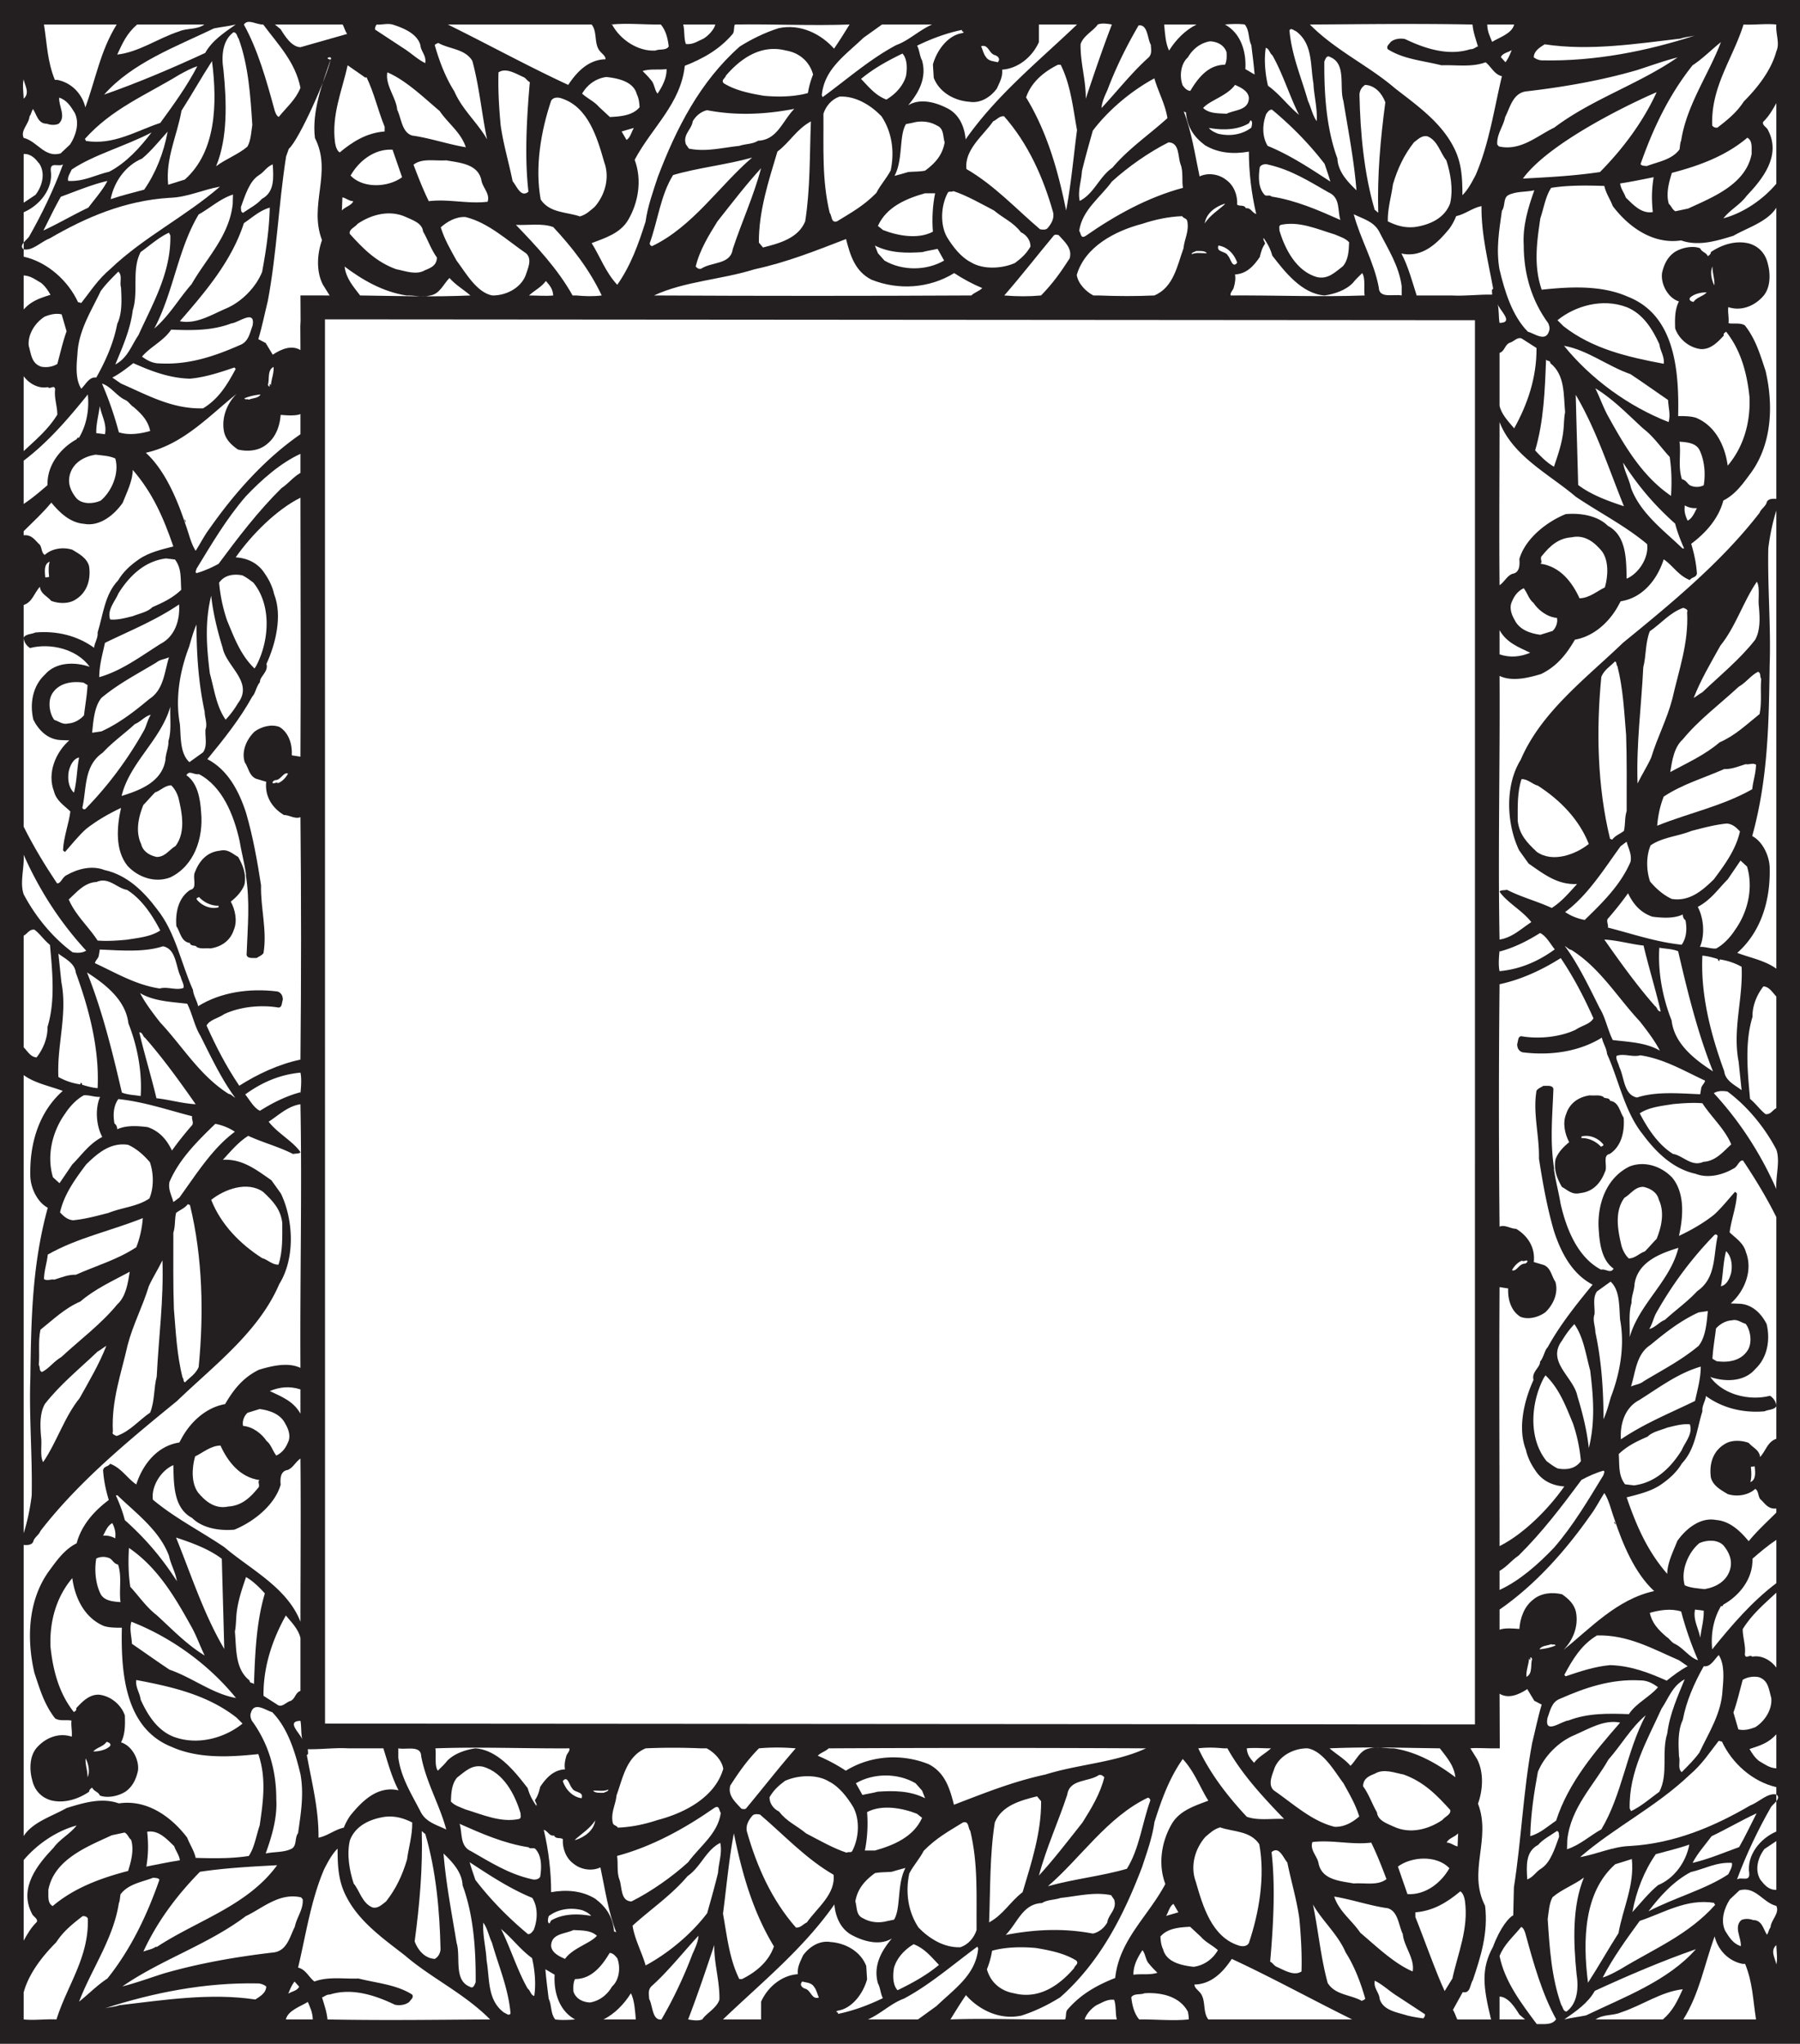
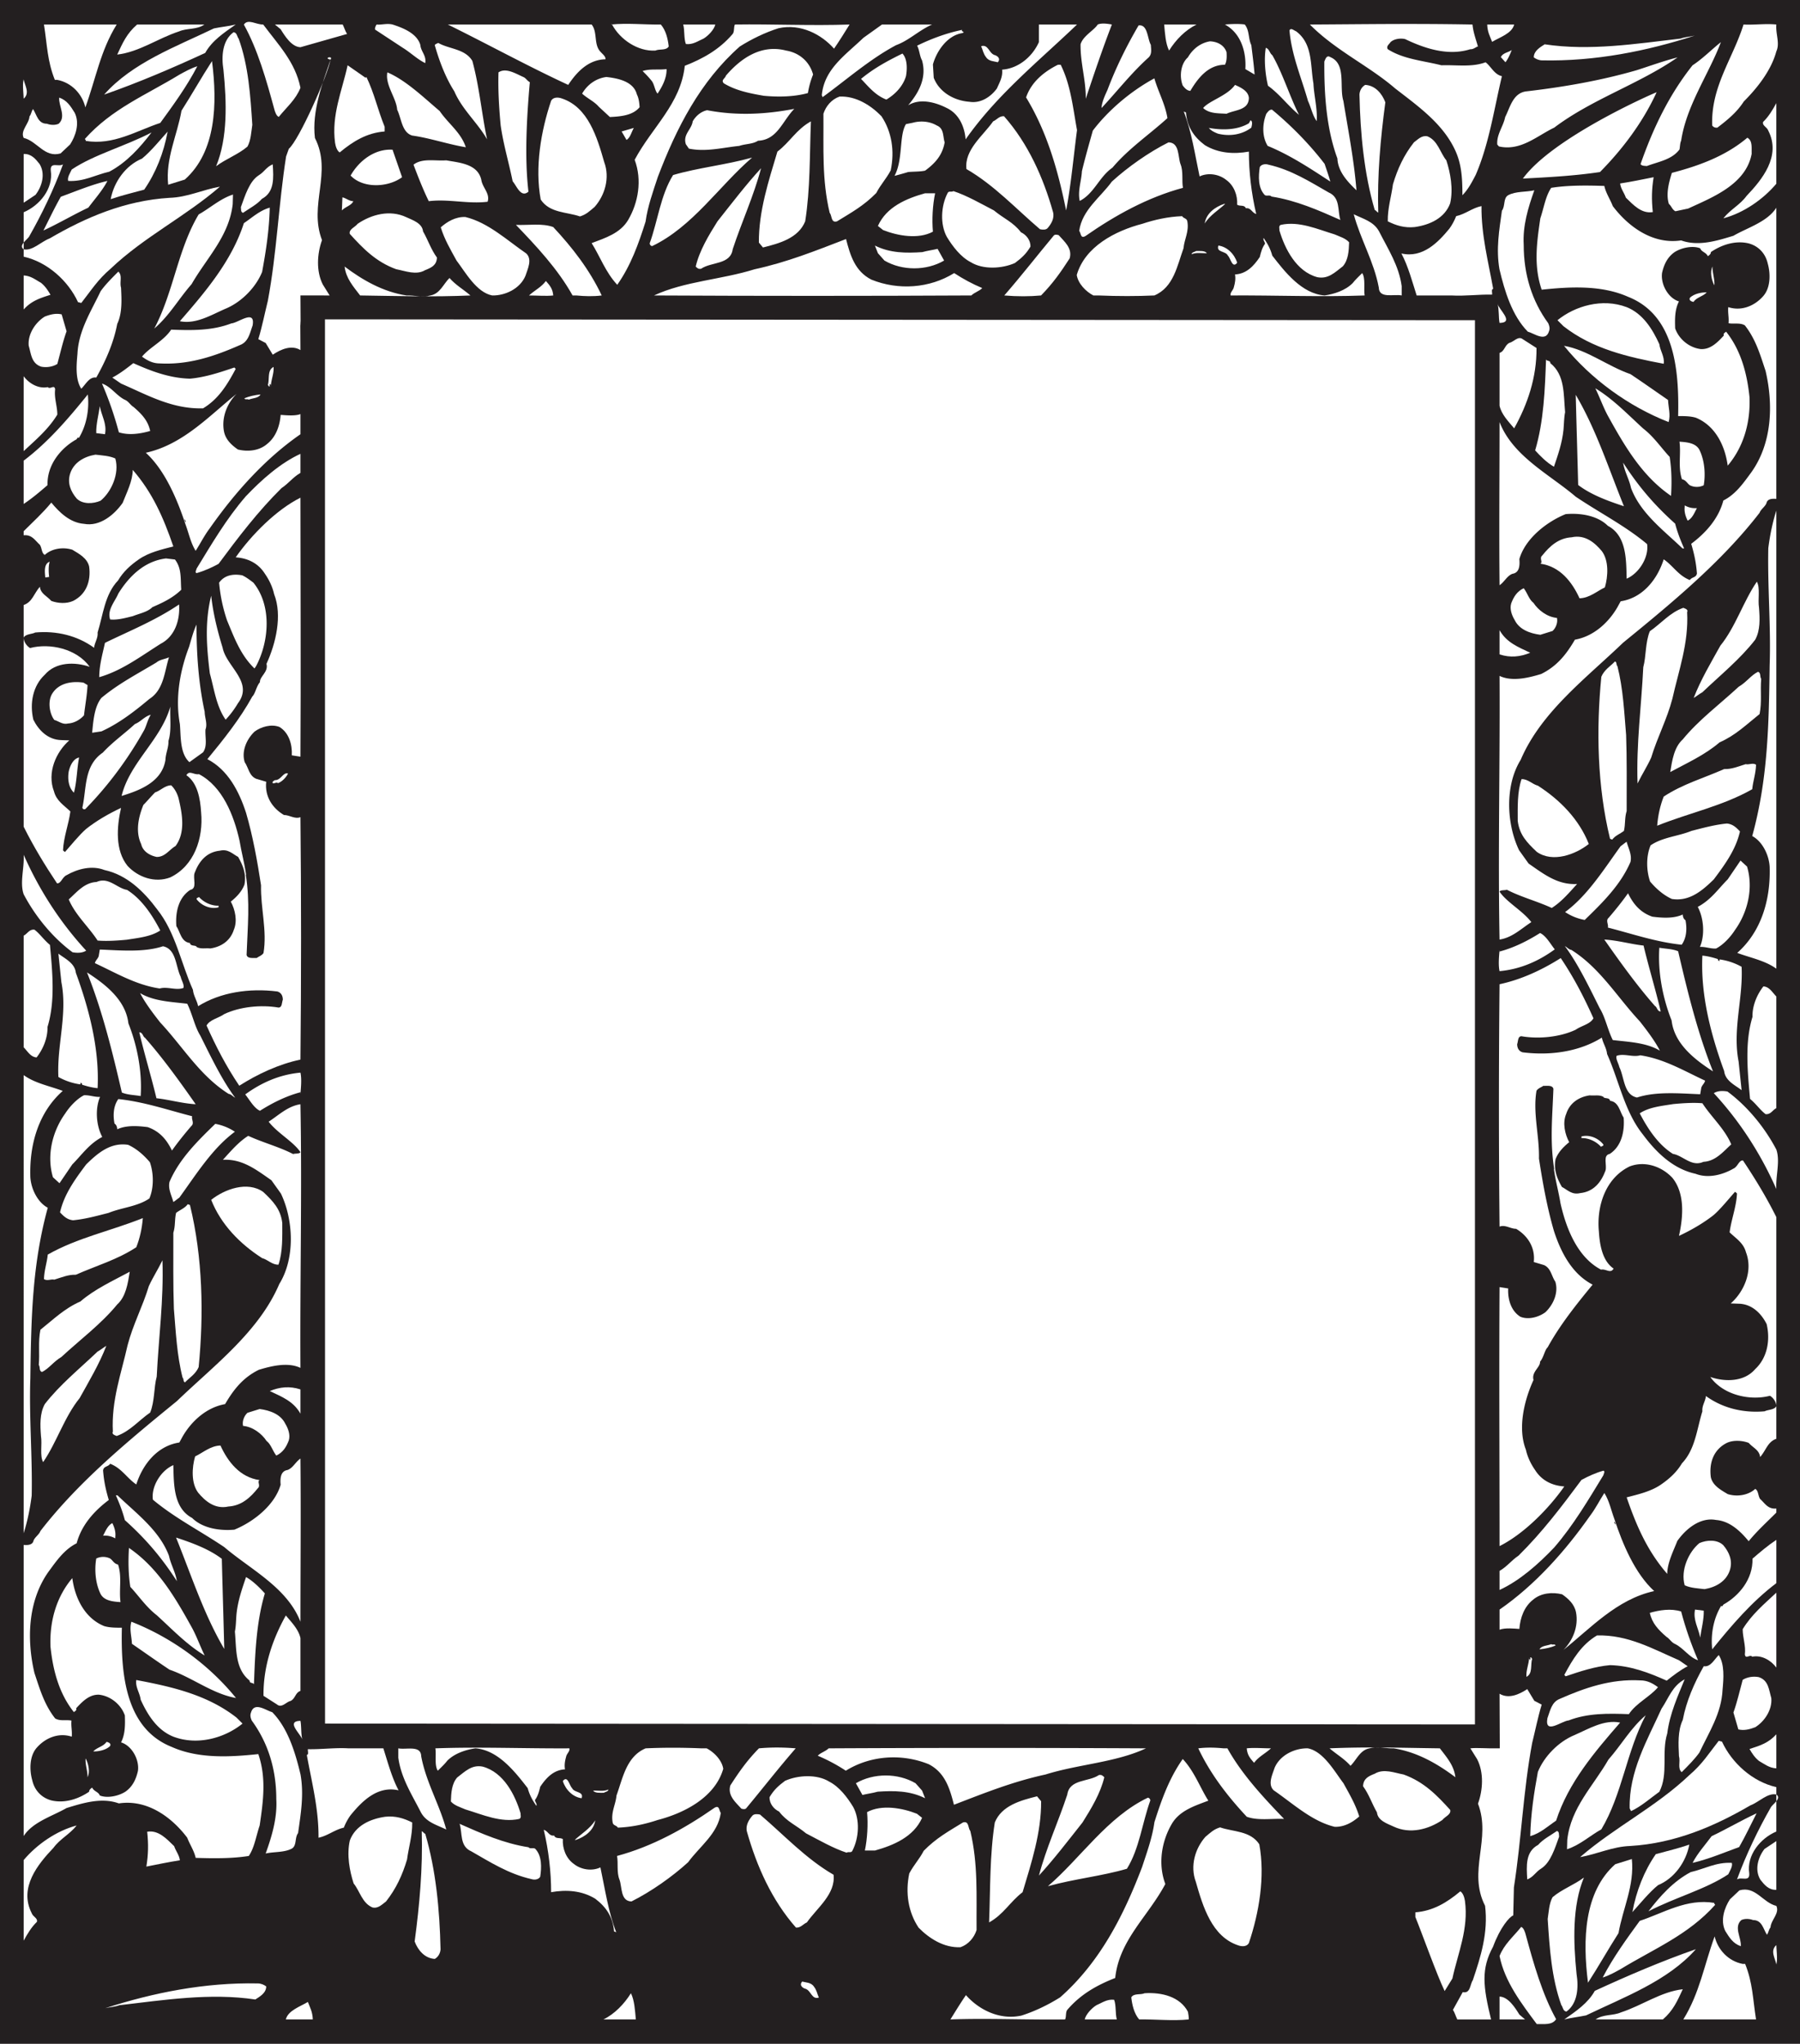
<svg xmlns="http://www.w3.org/2000/svg" width="481.758" height="547.039">
  <path fill="#231f20" d="M0 547.04V0h481.758v547.04H0" />
  <path fill="#fff" d="m394.758 461.555.004-375.848-307.785-.23.02 375.847 307.76.23M31.23 6.563c-4.375 7.07-5.543 14.382-8.382 22.183-.875-3.644-3.72-6.633-7.508-7.363h-.66c-2.04-5.102-2.04-9.281-2.914-14.82H31.23m23.473 0c-2.043 1.457-4.664.898-6.777 1.843-5.617 1.824-10.719 5.543-16.551 6.2 1.457-3.137 2.55-5.641 5.32-8.043h18.008m15.747 0c4.007 5.39 8.577 10.007 9.964 16.933-1.238 3.137-3.55 5.031-5.809 7.8-.656-.292-1.023-1.382-1.242-2.257-2.039-7.508-4.37-15.746-8.09-22.453 1.094-1.676 3.282.047 5.176-.023m-7.363 0c-3.207 2.257-6.344 4.324-8.164 7.605-8.676 4.008-17.86 7.945-27.047 11.152 7.512-8.53 19.246-12.832 29.379-17.715 2.113-.437 3.719-.535 5.832-1.042m.801 3.812c2.625 7.29 3.136 15.238 3.644 23.035-.289 1.824-.363 4.156-1.308 5.832-2.48 2.117-5.762 3.281-8.383 5.25 3.133-7.582 2.84-17.129 1.965-25.804-.582-3.645-.29-7.875 2.699-10.063.945.074.945 1.242 1.383 1.75M49.453 48.066l-4.445 1.383c-.73-7.07 2.406-13.195 3.57-19.828 2.844-4.445 5.324-8.894 8.164-13.266 1.461 11.442 1.098 24.274-7.289 31.711m3.356-30.328c-2.844 5.469-6.414 10.352-9.914 15.164-6.418 2.114-12.54 6.051-19.977 4.809.148-.219-.07-.29-.219-.508C29.918 29.11 39.031 25.465 47.996 20c1.457-.805 3.137-1.75 4.813-2.262m-46.473 3.5c.293 1.676 1.75 3.645 0 5.176v.875c.074-1.969-.438-4.375 0-6.05m13.668 8.964c1.383 2.844.219 6.2-1.238 8.457l-2.555 2.406c-4.3 1.239-6.23-3.28-9.875-4.156-.95-1.969 1.422-3.715 1.566-5.758.512-.656.438-1.238.946-1.968 1.023 1.605 1.312 3.937 3.718 3.937.95.363 2.188.438 3.137 0 2.113-1.894-.074-4.812.145-7 2.113.73 3.062 2.332 4.156 4.082m24.859 5.031c-1.023 5.614-3.136 11.008-6.27 15.528-3.136.875-6.05 1.531-8.968 2.55.875-4.664 4.012-9.039 8.383-10.859 2.336-1.898 4.887-5.031 6.855-7.219m-4.304.219c-3.059 4.008-6.633 8.02-11.297 10.496-3.79.875-6.782 2.7-11.008 2.48-.293-.949.512-2.113.95-3.062 5.976-4.008 14.433-6.27 21.355-9.914M10.598 43.91c1.605 2.625.656 5.977-1.09 8.238l-3.172 2.114V41.21c2.039-.07 3.172 1.312 4.262 2.7" />
  <path fill="#fff" d="M7.758 63.375c-.586.871-2.88 2.332-1.422 3.352 2.332.511 4.629-2.04 6.96-2.914 9.622-5.614 20.122-10.133 32.075-10.864 4.813-.144 8.895-2.187 13.488-2.988-9.257 8.02-20.265 13.414-29.234 21.941-3.5 2.989-5.176 5.758-7.871 9.184l-.875-.219c-2.625-5.683-8.129-10.715-14.543-12.172v.293-12.175c4.3-1.825 7.98-6.344 7.254-11.153-.219-2.48 2.113-.875 3.277-1.676-2.476 6.704-5.613 13.266-9.11 19.391M73 43.984c.219 3.645.512 7.434-2.918 9.254-1.238 1.461-3.352 2.555-5.027 3.719-.657-.144-.512-.945-.582-1.527 1.093-2.992 2.257-6.93 4.808-8.532 1.531-.949 1.969-2.187 3.719-2.914" />
-   <path fill="#fff" d="M28.75 48.43c-1.313 2.55-3.426 4.883-5.102 7.144-3.863 1.82-7.945 4.227-12.027 6.121 1.531-2.988 2.988-6.12 4.664-9.039 4.008-1.457 8.313-3.281 12.465-4.226m33.535 6.195c-.95 8.602-7 14.434-11.008 21.434-3.574 4.082-5.906 8.382-9.988 11.882 5.176-9.77 6.27-21.14 11.883-30.546 2.918-1.602 5.758-4.227 9.183-5.32l-.07 2.55m7.871 18.152c-1.676 4.157-5.539 8.09-9.765 9.84-3.868 1.676-7.95 4.23-12.25 3.356 6.707-7.727 13.851-16.04 17.132-26.243 2.188-1.46 4.157-3.355 6.926-4.156-.144 5.977-1.02 11.664-2.043 17.203M45.59 63.008c.219 9.914-4.738 18.297-8.528 26.683-1.968 2.914-2.843 6.047-6.199 7.872 1.825-4.446 4.012-9.258 4.668-14.508 1.602-5.102-.367-10.79 2.114-15.598 2.261-1.605 4.957-4.012 7.582-5.176l.363.727M32.395 77.004c.148 3.137.367 6.781-1.02 9.695-.95 5.031-3.063 9.844-5.613 14.363-1.82-.292-2.77 1.75-4.008 2.989-1.606-2.48-1.313-6.196-1.024-9.332.293-6.27 3.645-11.371 6.2-16.766 1.238-1.75 2.988-3.5 4.738-5.25 1.164 1.024.289 2.77.727 4.3m-21.43-1.312c1.164.95 1.82 1.97 2.55 3.211-2.988.946-5.14 1.676-7.18 3.934v-9.11c1.97.145 2.95 1.02 4.63 1.965m6.851 12.977c-1.02 2.844-1.675 5.832-2.476 8.75-1.168.727-2.774 1.02-4.305.727-2.62-.875-2.695-3.352-3.351-5.614-.293-3.133 1.824-6.27 4.3-7.797 1.532-.586 2.989-.949 4.52-.586l1.312 4.52m49.789-1.531c-.73 1.968-1.093 4.3-3.28 5.176-6.634 2.917-13.634 5.394-21.579 4.957-1.894 0-3.351-.801-4.738-1.82 2.113-2.552 5.832-4.231 7.8-7.22 5.544.22 11.008.293 16.11-1.675 1.898-.145 6.488-3.938 5.687.582M50.84 101.355c4.082-.367 8.02-1.68 11.883-2.992l.363.367c-2.258 4.227-4.594 8.09-8.746 10.567-8.313.223-14.871-3.57-21.945-6.633l-2.333-1.602c1.97-1.023 3.864-2.48 5.614-3.863 4.738 2.114 9.625 4.008 15.164 4.156m21.648 2.04c.074-.293 0-.438-.215-.582-.218.074-.074.363-.074.582-.367.144-.367-.293-.511-.364.511-1.605-.22-3.937 1.53-4.812.145 1.75-.655 3.351-.73 5.176m-59.703.218c.656.73 1.75-.8 1.969.582-.29 2.407.586 4.45.586 6.782-2.406 3.937-5.723 6.707-9.004 9.77v-20.052c1.387 1.899 3.898 3.43 6.45 2.918m20.558 3.356c1.093.433 1.531 1.457 2.406 1.965 2.188 1.894 3.863 3.644 4.445 6.418-2.55.726-5.613 1.238-8.382.363a91.733 91.733 0 0 0-4.52-13.05c2.332.73 3.863 3.206 6.05 4.304m29.962-1.531c-2.477 2.476-4.082 6.265-3.352 10.058.438 2.188 2.04 3.645 3.715 4.813 2.625.652 5.687.363 7.8-1.461 2.333-1.82 3.427-4.809 3.645-7.801 1.242.074 3.844.367 5.301-.219v5.399c-9.477 6.558-17.547 15.597-24.254 25.148-1.531 2.04-2.476 4.008-3.789 6.05-1.312-2.042-1.824-4.663-2.7-7-2.187-6.632-5.464-14.507-10.64-19.241 9.985-2.188 17.059-9.989 24.274-15.746m-42.207 11.808c-.293-.512-.512.438-.805.438-3.934 2.257-7.727 6.632-7.578 12.171-2.043 1.75-3.973 3.426-6.38 5.032v-11.59c6.563-4.957 11.993-11.3 17.169-17.715.437 4.082-.367 8.309-2.406 11.664" />
+   <path fill="#fff" d="M28.75 48.43c-1.313 2.55-3.426 4.883-5.102 7.144-3.863 1.82-7.945 4.227-12.027 6.121 1.531-2.988 2.988-6.12 4.664-9.039 4.008-1.457 8.313-3.281 12.465-4.226m33.535 6.195c-.95 8.602-7 14.434-11.008 21.434-3.574 4.082-5.906 8.382-9.988 11.882 5.176-9.77 6.27-21.14 11.883-30.546 2.918-1.602 5.758-4.227 9.183-5.32l-.07 2.55m7.871 18.152c-1.676 4.157-5.539 8.09-9.765 9.84-3.868 1.676-7.95 4.23-12.25 3.356 6.707-7.727 13.851-16.04 17.132-26.243 2.188-1.46 4.157-3.355 6.926-4.156-.144 5.977-1.02 11.664-2.043 17.203M45.59 63.008l.363.727M32.395 77.004c.148 3.137.367 6.781-1.02 9.695-.95 5.031-3.063 9.844-5.613 14.363-1.82-.292-2.77 1.75-4.008 2.989-1.606-2.48-1.313-6.196-1.024-9.332.293-6.27 3.645-11.371 6.2-16.766 1.238-1.75 2.988-3.5 4.738-5.25 1.164 1.024.289 2.77.727 4.3m-21.43-1.312c1.164.95 1.82 1.97 2.55 3.211-2.988.946-5.14 1.676-7.18 3.934v-9.11c1.97.145 2.95 1.02 4.63 1.965m6.851 12.977c-1.02 2.844-1.675 5.832-2.476 8.75-1.168.727-2.774 1.02-4.305.727-2.62-.875-2.695-3.352-3.351-5.614-.293-3.133 1.824-6.27 4.3-7.797 1.532-.586 2.989-.949 4.52-.586l1.312 4.52m49.789-1.531c-.73 1.968-1.093 4.3-3.28 5.176-6.634 2.917-13.634 5.394-21.579 4.957-1.894 0-3.351-.801-4.738-1.82 2.113-2.552 5.832-4.231 7.8-7.22 5.544.22 11.008.293 16.11-1.675 1.898-.145 6.488-3.938 5.687.582M50.84 101.355c4.082-.367 8.02-1.68 11.883-2.992l.363.367c-2.258 4.227-4.594 8.09-8.746 10.567-8.313.223-14.871-3.57-21.945-6.633l-2.333-1.602c1.97-1.023 3.864-2.48 5.614-3.863 4.738 2.114 9.625 4.008 15.164 4.156m21.648 2.04c.074-.293 0-.438-.215-.582-.218.074-.074.363-.074.582-.367.144-.367-.293-.511-.364.511-1.605-.22-3.937 1.53-4.812.145 1.75-.655 3.351-.73 5.176m-59.703.218c.656.73 1.75-.8 1.969.582-.29 2.407.586 4.45.586 6.782-2.406 3.937-5.723 6.707-9.004 9.77v-20.052c1.387 1.899 3.898 3.43 6.45 2.918m20.558 3.356c1.093.433 1.531 1.457 2.406 1.965 2.188 1.894 3.863 3.644 4.445 6.418-2.55.726-5.613 1.238-8.382.363a91.733 91.733 0 0 0-4.52-13.05c2.332.73 3.863 3.206 6.05 4.304m29.962-1.531c-2.477 2.476-4.082 6.265-3.352 10.058.438 2.188 2.04 3.645 3.715 4.813 2.625.652 5.687.363 7.8-1.461 2.333-1.82 3.427-4.809 3.645-7.801 1.242.074 3.844.367 5.301-.219v5.399c-9.477 6.558-17.547 15.597-24.254 25.148-1.531 2.04-2.476 4.008-3.789 6.05-1.312-2.042-1.824-4.663-2.7-7-2.187-6.632-5.464-14.507-10.64-19.241 9.985-2.188 17.059-9.989 24.274-15.746m-42.207 11.808c-.293-.512-.512.438-.805.438-3.934 2.257-7.727 6.632-7.578 12.171-2.043 1.75-3.973 3.426-6.38 5.032v-11.59c6.563-4.957 11.993-11.3 17.169-17.715.437 4.082-.367 8.309-2.406 11.664" />
  <path fill="#fff" d="M69.719 105.582c-.508 1.02-2.114.945-3.133 1.387-.363-.293-1.02.144-1.168-.367 1.168-.508 2.77-.875 4.3-1.02m-43.008 3.133c.438 2.48 1.97 4.738 1.384 7.512l-2.332-.293c-.075-2.407.656-4.957.949-7.22m53.703 17.86c-2.039 1.168-3.113 2.774-5.082 4.086-6.34 6.27-11.59 13.192-16.84 20.262-1.75.95-3.789 1.898-5.902 2.48-.512-.289 0-.8 0-1.164 4.008-6.562 8.02-13.414 13.195-19.39 4.227-4.45 9.235-8.895 14.63-11.375v5.101m-49.552-3.864c1.168 4.083-1.09 8.97-3.933 11.302-1.97.875-4.813 1.02-6.414-.582-1.536-1.825-2.555-4.082-1.75-6.637.945-2.988 3.714-4.59 6.777-5.102 1.824.22 3.719.293 5.32 1.02" />
  <path fill="#fff" d="M46.395 146.258c-3.137.804-6.563 1.605-9.188 3.426-2.332 1.605-4.227 3.355-5.613 5.687-3.57 3.719-4.008 9.258-5.469 13.922.148 1.531-.8 2.625-.945 4.086-4.52-3.281-10.063-4.594-15.746-4.086-.73.437-2.66.367-3.098 1.387 0 1.093.836 2.261 1.71 2.77 5.25-1.384 12.47.148 15.966 5.03-4.008-1.386-9.11-1.312-12.028 2.114-3.207 2.988-4.082 7.656-3.062 12.027 1.387 2.774 3.863 5.395 7.508 5.469l2.117.074c-3.5 3.059-6.05 8.602-4.082 13.703.652 2.48 2.62 3.645 4.37 5.32-.437 3.426-1.82 6.856-1.968 10.426l.512.438c1.75-1.969 3.789-4.52 5.687-6.196 2.77-2.187 6.051-4.082 9.329-5.613-1.165 5.176-1.602 11.371 1.75 15.528 2.77 2.988 7.289 4.664 11.445 3.062 6.344-3.062 8.894-10.426 8.238-17.426-.219-3.57-.945-7.87-3.937-9.914.8-1.457 2.043 0 3.355-.289 6.27 3.281 9.328 10.934 10.86 17.785.511 3.137 1.312 5.907 1.75 9.114h-.07c1.163 7.507.507 13.632.214 21.503.293 1.094 1.824.73 2.7.805.581-.437 1.312-.586 1.823-1.312 1.02-5.98-.804-12.102-.656-18.153-1.023-6.633-2.187-13.12-4.012-19.39-1.894-5.832-4.882-11.52-10.351-14.364 4.375-5.32 8.75-10.789 12.027-16.765.805-.73 1.024-2.625 2.043-3.864-.074-1.53 2.332-2.699 1.75-4.882 2.477-5.395 4.301-12.907 2.04-18.664-.438-1.97-1.31-3.79-2.477-5.47-1.75-2.769-4.52-4.151-7.801-4.37 4.23-6.051 10.914-12.758 17.328-15.965 0 23.11.145 46.219 0 69.324l-2.312-.363c.148-2.988-.801-6.05-3.278-7.582-2.187-.875-4.957-.07-6.707 1.238-2.262 2.188-3.5 5.395-2.625 8.168 1.02 1.457 1.164 3.645 3.063 4.445l2.695.801c-.437 3.938 1.676 7.074 4.738 8.895 1.532 0 2.895 1.168 4.426.582.219 21.578.219 43.011 0 64.883-5.832 1.238-11.422 3.859-16.379 6.996-3.574-5.32-6.195-10.426-8.75-16.11.875-1.605 3.207-1.968 4.738-3.062 4.157-1.969 9.844-2.551 14.508-1.75 1.02 0 .875-1.313 1.168-2.114 0-1.02-.437-1.894-1.46-2.187-7.583-.945-15.235.219-21.212 3.937-.293-1.53-1.242-2.77-1.386-4.375-3.207-7.144-4.664-15.382-9.551-21.503-3.57-4.813-8.09-9.258-14.14-10.57-3.352-1.313-7.22-.294-10.134 1.382-1.168.512-1.457 2.262-2.55 2.188-3.207-4.813-6.16-9.622-8.93-15.16v-59.34c2.332-.805 2.734-3.063 4.336-4.887.219 1.898 1.824 2.406 3.062 3.793 1.75.656 4.082.8 5.832 0 3.5-1.75 4.809-5.25 4.301-9.188-.512-2.257-2.699-3.425-4.52-4.52-2.55-.8-5.542-.288-7.363 1.388-.875-.438-.73-1.825-1.312-2.7-1.313-1.164-2.074-2.77-4.336-2.55v-1.094c2.625-2.621 5.066-4.813 7.398-7.653 2.114 2.551 4.957 5.395 8.746 5.684 4.23.805 8.094-2.402 10.352-5.613 1.023-2.621 2.7-5.903 2.7-8.82 5.32 6.124 8.238 12.831 10.863 20.484" />
  <path fill="#231f20" d="M49.746 139.625c-.219.293-.437-.512-.293-.656l.293.656" />
  <path fill="#fff" d="M46.828 149.758c1.824 2.406 1.461 4.957 1.68 8.094-2.406 2.332-5.25 3.57-7.727 4.664-1.312 1.312-3.43 1.675-5.25 2.406-1.824.437-4.082 1.094-6.05.875-.876-2.555 1.312-4.813 2.187-6.926 2.77-4.45 6.852-8.676 12.758-9.402l2.402.289m-33.531.582c-.363 1.168-.293 2.773-.145 4.082l-1.023.148c-.145-1.457-.438-3.648 1.168-4.23m54.527 5.613c4.957 6.125 4.23 15.676.73 22.309l-.437.656c-3.719-3.574-5.394-8.164-7.363-12.902a43.233 43.233 0 0 1-2.113-10.063c1.457-2.039 3.789-2.406 6.195-1.965 1.094.508 2.113 1.309 2.988 1.965m-8.238 17.426c1.023 5.101 8.383 9.183 4.082 14.871a24.472 24.472 0 0 1-3.277 4.371c-2.48-3.496-3.063-8.164-4.23-12.39-.876-7.07-1.384-13.778.362-20.778.512 4.738 1.68 9.406 3.063 13.926m-16.546-1.094c-5.54 3.496-10.427 7.215-16.477 8.965 0-3.133.875-6.195 1.53-9.184 6.563-3.207 13.489-5.98 19.833-10.28.289 4.155-1.098 8.53-4.887 10.5m11.738 18.222c0 1.531.801 3.207.22 4.738-.15 2.043.581 4.375-.657 6.125l-3.649 2.625c-2.55-2.336-2.257-6.707-2.55-10.207-1.313-7.07.074-14.434 2.48-20.703.582-1.969 1.094-4.012 1.969-5.906 0 8.093.582 15.894 2.187 23.328m-9.55-14.578c-1.239 3.933-1.387 8.675-5.25 11.152-4.008 3.356-8.164 6.563-12.829 8.676l-2.48.363c.293-3.133.582-6.996 2.48-9.332 4.665-3.863 9.258-6.195 14.723-9.476.95-.801 2.262-.875 3.356-1.383m-21.797 7.433c-.145 2.774-.657 5.54-.95 8.094-1.02 1.164-2.625 2.113-4.3 2.188-1.383.363-2.407-.586-3.645-.95-1.383-1.824-1.75-5.101-.582-7 1.82-2.988 5.465-3.425 8.383-2.988l1.094.656m21.652 14.946c.07 1.82-.73 3.207-.805 5.101-.945 5.832-6.707 8.094-11.734 9.625 2.184-8.969 10.496-14.945 13.047-23.91-.145 3.059.363 6.414-.508 9.184m-4.738-7c-.875 1.46-1.094 2.773-1.75 4.086-4.23 7.578-9.477 14.722-15.746 21.136-.368.219-.73 0-.805-.363 1.168-5.25.367-11.227 5.469-14.727 2.699-2.914 5.758-5.027 8.601-7.652 1.532-.582 2.551-2.043 4.23-2.48m-19.175 11.445c-.582 2.918-.582 6.414-1.383 9.406-1.387-1.312-1.75-3.574-1.387-5.687.368-1.606 1.243-3.426 2.77-3.72m55.914 4.302c-.512 1.023-1.602 2.187-2.695 2.554-.438-.367-1.024.22-1.387 0-.219-.441.363-.656.582-.804 1.605.074 2.262-2.258 3.5-1.75m-29.305 6.562c.95 4.008 1.97 9.113-.8 12.828-1.75 1.024-2.77 2.918-5.032 2.918-1.824-.363-3.718-1.457-4.156-3.425-1.602-3.356-.727-7.29.586-10.497 1.02-1.023 2.04-2.261 3.133-3.355 1.531-.512 2.55-1.82 4.3-1.895.876.801 1.606 2.114 1.97 3.426" />
  <path fill="#231f20" d="M63.742 229.363c1.238 2.188 2.258 4.52 1.676 7.434-.727 1.898-2.188 3.355-3.645 4.523 1.168 2.184 1.825 5.176.801 7.578-.945 2.918-3.351 4.52-6.265 4.957-1.387-.144-2.48.22-3.649-.363-.219-.656-1.676-.074-1.82-1.094-2.406-.289-2.625-3.062-3.645-4.52-.293-3.718.582-7.651 3.715-9.694 1.973-.364.656-3.063 1.168-4.52 1.168-3.133 3.207-5.613 6.781-5.976 2.184-.512 3.282.8 4.883 1.675" />
  <path fill="#fff" d="M23.066 254.441c-1.023.657-2.406.657-3.648.438-5.246-3.863-9.95-9.55-13.082-15.527-1.094-3.137.219-7.075 0-10.57 4.156 9.402 9.73 18.077 16.73 25.66M34 238.184c3.863 2.406 6.707 6.632 8.895 10.863-2.551 1.676-5.833 1.969-8.97 2.476-2.405.22-5.245.438-7.8.22-2.477-3.79-5.977-6.852-7.727-11.009 2.043-1.82 4.157-4.52 7.438-4.664 3.207-1.457 5.465 1.676 8.164 2.114m24.492 4.226v.438c-2.113.586-4.52-.438-5.832-2.114-.219-.437.438-.437.586-.656 1.313 1.457 3.352 2.406 5.246 2.332m-45.121 10.5c.656 7.215 1.457 15.09-.656 21.942.07 3.136-1.313 6.125-2.918 8.164-1.602-.07-2.442-1.676-3.461-2.696v-29.89c1.02-.508 1.492-1.75 2.879-1.602 1.457 1.094 2.476 2.695 4.156 4.082m34.989 8.528c.218 1.019 1.023 2.187.73 2.992-1.969.726-4.3-.442-6.344.144-6.414-.949-11.809-4.23-17.348-6.781.145-.727.801-1.164 1.02-1.895l.293-1.75c5.539.22 11.809.801 16.91-.875 3.574.73 3.356 5.32 4.738 8.165m-28.066-1.094c3.574 9.77 6.344 20.414 5.832 30.91-1.602-.145-3.059-.582-4.227-.95.22-.07 0-.288-.144-.437-.438-.144-.074.293-.293.367a16.793 16.793 0 0 1-5.832-1.968c-.438-8.457 2.48-16.766.8-25.368l-.8-7.656c1.676 1.313 4.375 2.48 4.664 5.102m14.07 13.558c2.407 6.051 3.719 13.051 3.282 19.465-1.532-.289-3.5-.289-5.032-.949-2.55-11.004-5.246-21.941-9.328-32.145 4.738 3.059 10.352 7.29 11.078 13.63m15.747-5.247c1.386 2.77 1.968 6.051 3.5 8.528 2.769 5.543 5.831 11.957 9.331 16.62-.586-.288-1.093-.945-1.75-1.019-7.726-4.883-12.175-12.539-18.296-19.098-1.899-2.406-4.157-5.398-5.395-7.875 3.645 2.188 8.383 2.333 12.61 2.844m-11.297 9.114c4.882 5.539 9.476 11.953 13.558 17.785-3.719-.22-7.07-1.239-10.5-1.606-1.312-5.539-3.207-11.734-4.59-17.64.946 0 .946 1.168 1.532 1.46m41.601 9.329c.363 1.68.145 3.937 0 5.543-.293.07.219-.075 0-.293-3.863 1.02-7.488 2.843-10.84 4.957-1.605-.73-2.77-2.914-3.937-4.375 4.3-3.133 9.164-5.32 14.777-5.832m-63.617 4.886c-6.344 5.614-8.969 14.07-8.676 23.11.219 3.277 2.04 6.777 4.664 8.164-4.152 15.16-4.445 29.305-4.664 45.707-.363 10.277.582 20.922.363 31.344-.437 3.43-1.129 6.855-2.148 10.062V287.754c2.988 2.187 6.96 2.918 10.46 4.23" />
  <path fill="#fff" d="M26.781 293.586c-1.383 3.207-1.02 7.727.586 10.719-3.574 1.894-5.469 4.808-8.02 7.36l-3.425 5.03-1.75-1.601c-1.75-5.832-.145-12.32 3.281-17.059 1.164-1.824 3.133-3.937 5.027-4.887 1.532-.07 2.77.512 4.301.438m24.641 5.176c-.219.875.656 1.894-.219 2.625-1.75 2.043-3.644 4.375-5.176 6.562-1.382-2.844-3.207-5.105-6.488-6.27-2.844-.366-5.832-.511-8.164.583 0-.438-.145-1.168-.727-1.532-.437-2.257-.293-4.738 1.02-6.562 6.926.73 13.195 2.918 19.754 4.594m28.992 67.359c-3.352-1.605-7.777-.512-11.133.508-4.3 2.117-6.777 5.324-9.039 9.187-4.957.875-8.965 4.52-11.37 8.676l-.876 1.602c-5.832.875-9.77 5.761-11.52 11.226-2.476-1.675-3.933-4.37-6.996-5.539-.582.875-1.675.582-1.894 1.75.219 2.914.727 5.246 1.531 7.946-3.793 2.843-7.293 6.632-8.601 11.59-3.356 1.675-5.47 4.812-7.512 7.581-5.54 7.801-5.902 18.079-3.79 27.118 1.458 4.375 2.626 8.457 5.54 12.175 1.312.801 2.988.293 4.375.582-.149 1.532.219 2.77.074 4.301-3.574-1.164-7.074.367-9.332 2.918-1.969 2.188-2.043 5.903-1.238 8.746.582 2.625 2.402 4.668 5.101 5.395 3.645.875 7.364-.438 10.133-2.332-.074-.512.582-.95.801-1.094.512 1.094 1.676 1.094 2.043 2.113 2.039.805 5.027.149 6.852-1.02 1.968-1.386 2.843-3.35 3.351-5.538.438-2.989-1.601-6.782-4.52-7.657 1.169-2.257 1.094-4.882 1.024-7.214-1.023-2.918-3.793-5.176-6.855-5.543-2.622-.145-4.52 1.824-6.196 3.644.293.586-.437.805-.582 1.024-4.012-5.032-5.613-11.227-6.27-17.496-.292-7 1.676-13.489 5.833-18.372.73 5.395 3.351 10.715 8.527 12.832 1.46.434 3.063.434 4.738.434-.289 12.613 1.024 27.047 13.414 31.934 7.364 3.277 16.114 2.62 23.11 1.894 2.187 6.414 1.312 12.61.363 19.098-.945 2.77-1.383 5.906-2.914 8.164-4.594.73-9.55.656-14.215.512-.437-1.97-1.605-3.645-2.262-5.395-4.007-5.324-10.57-10.351-18.296-9.184-4.665-1.68-9.696-.074-13.997 1.239-3.789 2.187-9.074 3.719-11.48 7.508v-77.93c.95.074 2.223.074 2.586-.945.219-1.024 1.531-1.75 1.894-2.774 10.133-13.12 23.477-24.129 36.524-34.77 9.84-9.476 21.941-18.519 27.41-31.347 4.3-6.926 3.79-17.203.437-24.203l-2.55-3.57c-4.012-2.77-7.727-5.758-12.977-5.47 2.188-2.405 4.227-4.812 6.781-6.413 3.934 1.82 8.235 2.918 12.028 4.883.437-.22 1.652 0 1.945-.508-1.894-2.844-6.176-5.106-8.508-8.164 2.625-1.68 5.082-4.157 8.508-4.668.438 23.328-.144 47.093 0 70.566m-17.547-63.203c-6.05 4.445-10.426 11.52-14.87 17.64-.364.22-1.02.801-1.602 1.169-.442-1.75-1.461-3.43-1.024-5.395 2.625-6.125 7.438-10.863 12.246-15.527a13.965 13.965 0 0 1 5.25 2.113m-22.746 8.164c1.024 2.988 1.098 6.781-.144 9.695-3.207 2.188-7.364 2.407-10.934 3.864-3.137.804-6.344 1.68-9.477 1.968-1.53-.144-2.48-1.02-3.5-2.113 1.094-4.812 3.938-8.75 7-12.832 3.059-2.988 6.485-5.976 11.227-5.246 2.258 1.02 4.227 2.77 5.828 4.664" />
  <path fill="#fff" d="M70.45 319.027c2.624 2.48 4.663 4.594 5.1 8.313 0 3.719.15 7.652-1.019 11.152-1.676.074-2.918-1.387-4.375-1.75-5.902-3.789-11.008-8.965-13.633-15.597 3.575-2.848 9.7-5.106 13.926-2.118m-19.609 3.5c3.426 13.996 3.719 29.235 2.332 43.375-.8 1.895-2.48 2.844-3.645 4.082-.582-.144-.293-1.02-.656-1.238-1.531-5.976-1.82-12.32-2.332-18.445-.219-6.121-.144-13.559-.144-20.34.582-1.895.289-3.352.726-5.32 1.02-.801 2.332-1.239 3.137-2.332l.582.218m-12.613 3.5c-.22 2.77-.801 5.395-1.75 7.801-5.102 3.352-10.57 4.883-16.184 7.363-1.965-.074-3.645.657-5.758 1.309-.875-.219-1.894.437-2.77-.145.075-2.476.801-4.3 1.02-6.562 7.945-4.516 16.914-6.34 25.442-9.766m3.718 42.426c-.8 2.988-.511 6.563-1.75 9.621-2.988 2.043-5.394 5.031-8.965 6.27-.511-.219-1.386-.438-1.02-1.164-.437-8.313 2.259-15.602 3.935-23.11 1.457-5.613 4.011-10.277 5.687-15.82 1.094-2.402 2.406-4.371 3.645-6.926.363 10.719-1.02 20.633-1.532 31.13m-7.218-28.067c-.508 3.136-1.02 6.636-3.352 8.75-4.3 5.25-9.914 9.402-14.945 14.066-2.114 1.242-3.278 3.063-5.176 4.012-.875-.219-.438-1.313-.875-1.895.293-3.062-.219-6.199.437-9.406 3.649-2.914 6.418-5.684 10.72-7.582 3.862-3.352 8.89-5.613 13.19-7.945m-13.41 33.823c-4.082 5.032-6.125 11.813-9.77 17.134-.948-1.676-.218-4.739-.581-7-.219-2.914-.367-5.977 1.02-8.528 4.007-5.175 9.402-9.55 14.14-14.07.805-.437 1.605-1.094 2.336-1.531-1.898 4.887-4.594 9.406-7.145 13.996m59.098 4.156c-1.894-3.351-5.008-4.52-8.215-6.05 2.696-1.094 5.301-1.383 8.215-.438v6.488m-4.059 2.699c.801 1.313 1.383 2.989.946 4.446-.656 1.75-1.531 3.207-3.352 4.082-1.023-1.313-1.387-2.989-2.625-3.938-1.242-1.894-3.644-3.789-6.27-4.008-.292-1.238.294-2.699 1.169-3.5l3.277-1.02c2.773.364 5.613 1.388 6.855 3.938m-6.855 15.09c-.8.364.367 1.457-.508 2.188-2.043 2.55-4.375 4.664-7.875 4.883-3.644.8-6.27-1.532-8.09-3.72-1.894-2.55-1.675-6.706-.804-9.694 2.043-.95 4.086-2.844 6.78-2.915 1.97 4.301 5.177 8.528 10.497 9.258" />
  <path fill="#fff" d="M80.414 390.395c.145 14.218 0 29.523 0 43.667-3.57-9.187-13.39-13.996-20.39-19.976-6.489-4.371-13.266-7.797-19.098-12.684-.512-3.496 2.113-7.797 5.469-9.257.144 4.886-.075 11.445 5.027 14.144 2.7 2.695 7.219 3.496 11.3 3.133 5.028-2.043 10.79-6.488 12.391-12.027-.144-1.606-.07-3.645 1.824-3.938 1.458-.508 2.165-2.187 3.477-3.062m-48.964 9.843c4.882 4.739 11.226 9.332 13.777 16.184.507 2.406 1.75 4.371 2.113 6.777-4.082-6.34-8.383-11.37-13.922-16.328-.586-2.258-1.461-4.52-2.406-6.633h.437m-.586 11.078v.438c-1.09-.582-2.039-.8-3.277-.727.582-1.023 1.164-2.699 2.477-3.355.511 1.023.949 2.262.8 3.644m28.504 5.907c.219 8.527.438 15.672.656 24.129-5.464-9.258-8.746-19.536-12.902-29.817 4.23 1.387 8.82 3.063 12.246 5.688m-7.871 18.664c1.238 2.332 2.04 4.664 3.281 7.215-4.812-2.914-8.675-6.997-12.832-10.79-2.843-2.187-4.812-5.175-7.07-7.582-.512-3.351-.582-6.777-.363-10.421 7.797 5.32 12.465 13.41 16.984 21.578m-19.902-17.133c1.093 3.281.218 6.633.656 10.058-2.113-.144-4.594-.363-5.469-2.476-1.238-2.7-1.531-6.195-1.02-9.188a4.178 4.178 0 0 1 3.72 0c.73.512 1.019 1.387 2.113 1.606" />
  <path fill="#fff" d="M70.887 426.48c-2.332 7.801-2.625 16.477-2.918 24.348-.219-.582-1.164-.144-1.164-1.02-3.938-3.136-3.5-8.382-3.938-13.12.293-1.313.293-3.137.438-4.739.363-3.5 1.457-6.633 2.55-9.844 1.895 1.094 3.575 2.77 5.032 4.375m9.527 11.958v14.14c-1.387.438-1.363 2.113-2.676 2.7-1.093.218-2.332 1.964-3.57.945l-3.645-2.332c-.074-7.871 2.403-15.09 5.977-21.504 1.531 1.82 3.402 3.718 3.914 6.05M63.16 454.473c-6.27-1.094-11.664-5.465-17.789-7.578-3.5-2.336-6.777-4.668-10.059-6.926-.074-1.969-.73-3.938-.148-5.906 10.79 4.226 20.777 11.515 27.996 20.41m.145 5.25 1.605 1.601c-4.668 3.793-11.957 5.98-18.515 3.5-4.375-1.75-6.926-5.902-8.75-9.914-.22-1.82-1.458-3.351-1.168-5.246 9.699 1.82 19.101 4.008 26.828 10.059m9.55-1.457c4.227 4.3 6.196 10.859 7.582 16.691.946 5.469.07 10.426-.656 15.676-.949 1.238-.293 3.351-1.68 4.152-2.039 1.094-4.808.805-6.996 1.313 1.676-4.664 3.133-9.551 2.844-14.578 0-7.946-2.187-15.02-6.562-20.997-.29-.656-.512-1.382-.219-2.113.875-3.062 4.012-.582 5.687-.144m7.559 2.332c.293 1.53.094 3.425.531 5.175-.218-1.53-4.687-5.105-.53-5.175m-50.935 6.707c-1.093 1.164-3.355 1.53-4.52 1.457 1.165-1.164 2.626-1.239 3.571-2.551.586.144 1.242.437.95 1.094m355.89.645c1.895 2.48 3.79 4.605 4.156 7.738-4.738-3.575-10.28-6.79-16.55-7.739-1.97.074-4.372-.582-6.414 0-2.551.442-3.426 3-5.102 4.676-1.75-1.969-3.574-2.926-5.613-4.676 10.132-.433 19.023-.144 29.523 0m-56.859.001c3.933 7.073 9.765 13.277 15.16 18.89-3.352-.145-6.996.512-9.984-.582-5.106-5.469-9.7-11.383-12.977-18.309 2.258-.289 4.59-.215 6.777 0h1.024m11.664.001c-1.606 1.46-3.281 2.198-4.524 3.874-1.02-1.168-1.82-2.05-1.965-3.875 1.965-.215 4.301 0 6.489 0m-33.461.001c-8.094 3.792-18.082 4.238-26.902 7.007-8.747 1.898-16.329 4.957-24.493 8.094-1.093-4.23-2.332-8.602-6.78-10.863-7.216-2.915-15.599-2.333-22.161 1.75a46.18 46.18 0 0 0-7.508-4.008c.727-.805 2.113-1.176 2.914-1.98 28.14-.145 56.645-.145 84.93 0m-93.75 0c-4.813 5.542-8.82 10.726-13.195 15.976-.29.437-1.02.293-1.383.144-1.387-1.601-3.719-3.425-2.918-6.195 2.406-3.719 4.449-6.645 7.656-9.926 3.063-.289 6.414-.289 9.84 0m-23.836.001c1.969 1.023 4.082 3.144 4.445 5.48-2.187 7.578-10.277 11.808-17.566 13.703-3.281 1.094-6.856 1.894-10.645 2.039-.363-.652-1.238-.508-1.386-1.383-.508-2.77.804-4.738 1.023-7.219 1.676-4.59 2.621-10.433 7.8-12.62 4.665-.216 9.766-.216 14.942 0h1.387m-36.742 0c.218.804-.73 1.394-.875 2.269-.29 1.023-.512 2.187-.29 3.355-3.062.145-5.03 2.258-6.636 4.664-.293 1.239-.656 2.551-1.383 3.5-.074.582.582.95.363 1.606-1.093-1.531-1.824-2.918-2.332-4.742-3.28-4.227-7.875-10.211-13.996-10.653-2.55.367-5.543 1.324-7.511 3.293-.801 1.02-1.602 1.746-2.551 2.696-.946-1.383-.364-4.31-.656-5.989 11.738-.433 23.914.074 35.867 0m-59.121.001h9.332c1.168 3.648 2.257 7.812 4.082 11.238-5.688-1.313-9.84 2.988-12.828 6.632-.66.875-1.387 2.188-1.825 3.352-2.55.586-4.3 2.187-6.78 2.7.073-7.727-1.821-14.872-3.134-22.161.582-.074.219-1.023.29-1.531 3.648.07 7.292-.446 10.863-.23m19.464 2.124c1.313 6.996 4.883 12.828 6.707 19.61-2.48-1.239-5.324-1.895-6.78-4.594-2.407-4.738-5.321-9.184-6.052-14.652v-2.489c2.118.442 6.051-.937 6.125 2.125m246.836 7.216c1.602 2.917 3.207 5.612 4.227 8.894-1.75 1.53-3.938 2.843-6.563 2.77-6.12-1.458-11.222-6.267-16.328-9.767-1.675-1.605-.363-4.156.22-5.98 1.456-3.496 5.468-5.328 8.894-5.258 4.226.805 7.214 6.281 9.55 9.34M23.43 475.688c.074-1.532-.657-3.356-.512-5.032.73 1.313 1.242 3.574.512 5.031m299.976 6.27c-3.644 1.387-7.656 2.625-9.77 6.195-2.695 4.594-3.788 10.645-1.745 16.114-4.668 8.746-12.32 14.941-13.414 25.148-4.813 1.895-9.188 4.3-12.758 8.457-.582.582-.293 1.988-.656 2.64-10.063.15-20.485-.363-30.692 0 1.457-2.331 2.7-4.39 4.156-6.507 3.356 3.793 8.895 6.781 14.871 5.469 3.645-1.164 7.22-2.914 10.352-4.883 10.645-9.403 16.984-21.871 21.941-34.918 1.313-4.012 2.7-7.8 3.282-11.957 1.894-5.977 3.937-11.735 7.582-16.91 3.133 3.351 4.593 7.582 6.851 11.152" />
  <path fill="#fff" d="M139.34 485.383c-.074.437.289 1.164-.367 1.457-4.883 1.094-9.84-1.168-14.434-2.55-1.312-.583-2.914-1.02-3.863-2.114.074-2.332.219-4.738 1.676-6.414 2.187-1.68 3.937-3.5 6.851-2.918 5.613 1.531 8.676 7.582 10.137 12.539m248.8-.949c.294 1.238-1.382 1.75-2.113 2.699-3.644 2.476-8.601 3.863-13.05 1.75-1.75-.805-4.227-1.606-4.446-3.793-1.312-2.258-2.113-4.809-3.718-6.996.074-2.043 1.457-2.7 3.136-3.356 2.406-1.457 5.32-.218 7.727.219 5.469 1.969 8.965 5.613 12.465 9.477m-92.582-8.746c-1.02 4.3-3.497 8.382-5.832 12.101-3.864 4.883-7.653 9.84-11.664 14.215 1.968-7.438 5.175-14.36 7.582-21.652.585-4.227 5.687-3.352 8.457-5.247.73-.148 1.02.145 1.457.583m-48.769 3.574.804 2.039c-4.082-2.04-8.387-2.04-12.688-1.75-1.238.363-2.914.582-4.082.875l-1.75-3.137c4.742-2.77 11.227-2.77 15.965 0l1.75 1.973m-18.441 4.371c1.82 3.355 1.601 8.238-.22 11.738-.292.656-1.093.145-1.53.508-3.575-1.164-7.364-3.352-10.864-5.176-2.625-2.183-5.175-3.133-7.214-5.832-1.387-.652-2.625-2.113-2.551-3.863 1.164-1.969 2.402-3.063 4.152-4.371 3.43-1.532 8.531-1.824 11.813.218 2.695 1.383 4.808 4.153 6.414 6.778m-75.231-5.031c.582 1.312 3.207.804 2.551 2.699-2.332-.293-4.3-2.262-5.031-4.594 1.312-1.676 1.75 1.238 2.48 1.895m9.696.367c0 .582-.805.582-1.168.875-1.02 0-2.333.144-2.915-.582 1.239-.074 2.915.289 4.083-.293m115.835 3.133c.07 8.382-2.625 16.55-4.957 24.347-3.425 2.625-5.03 5.906-8.968 8.094.367-9.332.144-17.934 1.53-26.754 1.825-4.52 6.927-5.906 11.302-7l1.093 1.313m29.231-.219c-2.188 6.05-2.914 12.902-6.27 18.297-6.707 1.968-14.07 2.699-21.14 4.668 8.75-7.512 15.89-18.516 26.754-23.692.367.07.586.29.656.727m-114.961 3.355c-.8 5.614-5.613 8.89-8.746 13.196-4.23 3.859-9.914 7.87-15.164 10.496-2.988-.075-2.48-3.864-3.207-5.832-.801-1.97-.293-4.446-.656-6.344 9.476-2.55 18.152-7.363 26.097-12.902 1.383-.801 1.164.8 1.676 1.386m53.872 1.309c-2.259 5.105-7.653 7.363-12.61 8.75h-2.7c.657-3.133.875-7 .586-10.277 3.934-2.118 9.477-1.094 13.34.437l1.383 1.09m-43.375-.875c6.418 5.469 12.25 11.812 19.684 16.113.586 5.176-4.446 8.895-7.145 12.758-1.02.437-1.601 1.457-2.914 1.387-6.488-7.364-10.5-16.407-13.121-25.664-.438-1.676.508-3.207 1.457-4.301.438-.508 1.387-.438 2.04-.293m-93.091 2.118c.074 3.425-.949 6.632-1.383 9.913-1.242 4.156-2.918 7.8-5.617 11.227-1.09.8-2.113 1.968-3.644 1.601-2.77-1.164-3.352-4.37-5.028-6.414-1.093-3.351-1.894-7.656-1.02-11.515 1.458-3.938 5.391-5.762 9.477-6.344 2.77-.293 5.028.437 7.215 1.531m43.813 4.664h-.293c1.605-1.531 4.156-3.062 5.469-5.246-.364 2.695-2.77 4.445-5.176 5.246m105.554-2.406c2.118 8.894 1.606 17.207 1.68 26.535-.656 2.043-2.187 3.863-4.3 4.594-4.45.219-8.458-2.406-11.227-5.246-2.77-4.157-3.574-9.332-2.48-14.508 1.241-2.336 2.699-3.793 3.863-6.05 3.355-3.427 6.707-5.25 10.5-7.583 1.675-.512 1.312 1.531 1.964 2.258m-118.238 4.375c.363.512 1.238.074 1.75.363 1.895 1.899 1.746 5.106 1.383 7.508-.363.73-1.457.95-2.332.66-6.121-1.387-11.008-4.52-16.11-7.437-3.207-1.387-2.332-4.957-3.136-7.364 5.906 2.625 11.883 5.25 18.445 6.27m-127.137.144c-4.156 4.375-9.332 10.645-5.832 17.497.364 1.023 1.676 1.312 1.387 2.335-1.457 1.383-2.586 3.278-3.535 5.028v-21.578c3.5-4.153 8.71-7.801 14.18-9.258-1.899 2.406-4.45 3.574-6.2 5.976m322.724-.945c1.605 8.672-.075 18.371-2.77 26.39-.512 1.09-1.97 1.02-2.918.653-6.997-2.332-9.403-10.352-11.297-16.984-1.606-4.301-.149-8.965 2.55-12.028 1.383-1.168 2.258-2.043 3.938-2.55 3.57 1.238 8.09.875 10.496 4.52m-188.734-2.332c.437 1.019 1.53.437 2.332.944-.145 2.551.875 5.176 2.918 6.633 1.894 1.531 4.808 2.043 7.14.95 1.242 5.831 2.117 11.956 4.23 17.351l-.581-.219c-.293-3.793-2.043-6.488-5.032-8.75-3.574-2.187-7.726-2.476-11.808-1.75 0-5.394-.656-11.152-1.969-16.691 1.164.289 1.383 1.746 2.77 1.531M48.14 497.922c-2.913.437-5.976 1.094-8.964 1.676.511-3.207.582-5.903.219-9.332 3.062-.508 5.25 1.968 7.214 3.863.442 1.312 1.387 2.406 1.532 3.793m65.683-7.07c2.844 9.695 3.863 20.41 4.082 30.91-.074 1.09-.656 2.039-1.531 2.55-2.695-.148-4.52-2.335-5.395-4.667 1.313-9.84 2.188-19.536 1.895-29.524.363.145.582.582.95.73" />
-   <path fill="#fff" d="M35.094 492.453c.8 2.55.07 5.54-.801 8.313-7.293 1.894-14.438 4.52-20.195 9.402-1.457-.8-1.094-2.695-1.164-4.3 1.53-8.24 10.57-11.665 16.984-14.653l3.426-.73c.875.437 1.093 1.46 1.75 1.968m161.324-1.75c2.187 10.79 5.102 20.996 10.715 30.254-1.383 4.082-4.738 6.852-8.528 8.746h-.73c-2.695-5.39-3.281-11.515-4.375-17.492.95-7.219 1.605-14.727 2.918-21.508m193.692 3.5c-.876-.144-1.825-1.02-2.919-1.02.512-1.167 2.118-1.456 3.063-2.48l-.145 3.5M367 493.184c1.531 3.132 2.844 6.488 4.082 9.77-2.332 1.82-5.758.944-8.746 1.163-3.645-.656-8.457-.949-9.406-5.25-.29-2.039-2.407-3.644-1.676-5.832 5.25-.656 10.496.805 15.746.149m-174.227.07c.582 2.7-.437 5.25-.582 7.95-.875 3.644-1.898 7.214-2.918 10.859-4.082 5.394-10.132 10.57-16.472 13.996-1.024-3.57-2.918-6.922-3.5-10.641 4.808-4.375 10.422-8.164 14.722-13.27 3.575-2.476 4.887-6.925 8.75-8.894m-102.421 1.531c0 4.668.218 8.531 2.113 12.395 3.351 6.925 9.77 11.445 15.89 16.183 7 6.051 15.891 10.153 22.82 17.149-14.8.074-27.632.293-43.523 0-.218-2.184-.875-3.883-1.457-5.922.512-.074 1.164-.8 2.04-.73 5.98-1.895 12.25.218 17.425 2.699 1.09.289 2.914.144 3.934-.805.293-.508 1.242-1.094.73-1.895-4.226-2.695-9.476-3.062-14.36-4.3-4.01.144-8.093-.582-11.812.804-1.457-1.093-2.332-3.281-4.37-3.718 2.113-8.895 3.425-18.079 6.995-26.391 1.024-1.969 2.043-3.938 3.575-5.469m254.195 3.719c1.02 5.031 2.48 9.844 3.207 14.945.437 4.664.73 9.477.586 14.215-1.969 1.313-4.524-.293-6.637-1.238-.726-.293-1.02-1.024-1.75-1.387.805-9.184 1.461-20.047.367-29.305 2.04-1.75 3.133 1.532 4.227 2.77m-220.734 6.125c2.914 7.871 3.57 17.058 3.496 25.95-.29.585-.582 1.823-1.602 1.167-4.375-1.824-2.332-8.02-3.5-11.734-1.312-8.02-2.844-15.82-3.5-23.914 2.188 2.113 4.957 4.886 5.106 8.53m264.109-4.593c-2.262 4.008-6.488 7.219-11.227 6.926l-2.55-7.363c3.644-2.696 10.351-3.137 13.777.437m-245.449 7.945c1.53 2.48 1.457 5.833.363 8.602-.363.438-.8 1.168-1.531 1.094-5.172-4.301-9.985-9.184-14.067-14.508-.511-1.527-1.093-3.133-1.531-4.734 5.246 3.425 10.715 7.07 16.766 9.546m-68.305-8.746c-7.945 10.934-21.508 14.797-32.297 21.942v-.219c-1.164.805-2.113.875-3.496 1.387 3.645-7.946 9.04-15.164 15.16-21.36 6.856-1.023 13.707-1.386 20.633-1.75m168.176.726c-2.332 4.376-1.168 10.79-3.063 13.853l-1.824.367c-1.82.508-4.297.508-6.414-.73-1.969-.802-1.602-2.845-2.113-4.52.586-3.426 2.55-5.614 5.25-7.582 1.457-.293 2.988-.22 4.52-.364a91.058 91.058 0 0 1 3.644-1.023m-199.668 3.137c-3.356 9.62-7.656 18.59-13.926 26.46-2.695 1.75-5.102 4.231-7.582 6.196 3.207-8.527 9.187-16.84 10.645-26.387.292-.586.292-1.531.437-2.332 2.043-2.77 5.688-3.281 8.746-4.45.586.075 1.313 0 1.68.513m255.508 5.32c.875 2.625-1.532 3.937-1.825 6.125-.726 1.312-2.113 2.625-3.863 2.988-8.016-1.531-15.746-1.093-23.328.364 3.21-3.282 4.523-8.31 9.7-8.528 1.456-.949 3.35-.8 5.027-1.387 4.375-.437 8.894-1.675 13.488-.726l.8 1.164m73.262 2.332c2.774.875 2.844 4.52 4.012 6.926.219 3.136 3.281 6.636 2.625 9.988-4.957-2.113-9.695-6.707-14-10.351-2.332-3.426-5.684-5.688-6.996-9.696 4.812.801 9.621 2.477 14.36 3.133M81.02 508.348c.218 2.695-1.606 4.808-2.114 7.359-1.312 2.555-2.043 6.344-5.543 6.856-10.058 1.164-20.117 2.914-29.668 5.683-3.644 1.168-7.218 2.48-10.933 3.426 10.277-7.145 22.886-11.152 33.023-18.805 4.59-2.187 8.965-6.344 14.797-5.031l.438.512m231.09 4.445c.656-1.094.945-2.625 1.964-3.207l1.313 2.258-3.278.949m-83.761 5.32c2.988 1.532 7.144 2.7 10.351.73-2.625 3.134-5.101 7.145-3.719 12.028.657 1.168.657 2.7 1.313 3.938-3.719 1.82-7.8 3.351-12.027 4.226.289-.582-1.094-.508 0-.875 4.007-.656 6.851-4.883 7.8-8.383l-.218-3.57c-1.532-3.937-5.543-6.125-9.551-6.418-3.137-.508-5.832 1.461-7.363 3.574-.657 1.532-1.606 3.063-1.383 5.032-4.305.289-8.094 3.425-9.844 7.359v4.758H193.5c10.281-9.84 21.434-18.824 29.816-30.782.293 3.5 1.825 6.852 5.032 8.383m131.8 4.45c2.332 3.644 4.008 8.015 5.25 12.39-.074.219-.586.438-.949.582-2.918-1.676-7.144-1.531-9.113-4.808-1.895-7-2.477-13.997-3.938-20.997 2.407 4.301 6.707 8.02 8.75 12.833m-201.929-9.77c-3.719-.656-7.653-.582-10.715 1.238l-.438.801c-.656-.219-.367-1.383-.218-1.965 2.476-1.898 5.832-2.406 8.964-1.605.875.363 1.75.73 2.407 1.531M6.336 533.277c1.387-5.175 5.21-9.914 8.71-13.414 1.821-2.843 4.302-4.883 7.071-6.996.582-.074 1.094.145 1.387.582.363 10.422-5.543 17.953-8.387 27.063-3.058-.145-5.867.293-8.781 0v-7.235m125.348-13.265c1.75 6.195 4.375 12.172 4.957 18.879-.364.8-1.164 0-1.75-.22-4.52-3.35-3.79-8.968-4.664-13.995-.149-3.281-1.094-6.633-.875-10.063 1.093 1.461 1.53 3.719 2.332 5.399m189.828-1.532c1.168 1.383 3.133 2.258 4.445 3.497-1.383 2.406-3.715 4.082-6.488 4.449-3.278-.367-7.29-1.239-8.164-4.664-.512-1.024-.657-2.192-.727-3.43 1.82-2.187 4.957-2.477 7.945-2.625l2.989 2.773m-179.114 5.614c.73 3.133 1.094 6.922.586 10.133-.949-.223-1.02-1.461-1.75-1.97-2.699-4.667-4.738-11.226-7.144-15.964 3.281 2.77 5.027 5.394 8.308 7.8m17.352-5.98c-1.605 1.969-6.488 3.282-8.527 6.2-1.461-.657-3.575-1.606-3.72-3.5.071-3.356 3.72-3.137 5.977-4.231 2.258.148 4.594 0 6.27 1.531M185.336 523c-2.188 5.832-5.102 12.047-8.309 17.512-2.48.367-2.332-3.809-3.28-5.485-.075-1.312-.364-2.55.73-3.5 4.52-4.082 8.382-9.039 12.464-13.414-.074 1.676-1.023 3.574-1.605 4.887m65.973 2.914c-3.426 2.844-7.07 4.813-11.079 6.781-1.312-1.386-1.312-4.011-.949-6.05.801-2.7 2.918-4.883 5.25-6.27 2.989 1.164 4.739 3.426 6.778 5.54m-58.754 9.257c-.657 2.262-3.575 3.738-4.594 5.34-1.094.437-2.55.218-3.79 0 2.477-6.414 4.81-13.36 6.997-19.918-.07 5.027 1.457 9.476 1.387 14.578m69.254-13.632c-.657 7-6.2 10.644-11.157 15.382l-4.957 3.59h-13.41c3.496-1.528 6.195-4.32 9.621-5.559 7-3.719 13.196-9.183 19.684-13.922l.219.508m26.241 3.207c.802.875-.363 1.242-.581 2.043-3.938 4.594-9.406 8.457-16.114 6.707-3.496-.582-6.265-2.918-7.214-6.414a22.624 22.624 0 0 0 1.382-4.957c3.645-1.023 8.02-1.094 11.813-.73 3.789.656 7.508 1.386 10.715 3.351m19.246.586c.945 1.164 1.457 1.676 2.476 2.695-2.183.657-4.152.22-6.414.512-.074-2.332 1.094-4.594 2.407-6.562.73.804.8 2.335 1.53 3.355m-142.077-1.168c.945 2.48.508 5.832-1.387 7.508-1.312 2.262-3.352 3.863-5.906 4.3-1.895-.07-3.79-.945-4.446-2.913-.074-1.168-.074-2.48.438-3.356 4.445 0 7.219-3.57 9.258-6.996.949.074 1.531.8 2.043 1.457m196.679 16.348h.364-38.856c-1.676-2.114-.437-5.485-2.476-7.453-.586-.657-1.243-1.094-1.243-1.895 4.45-.074 7.583-3.207 9.989-6.852 10.715 4.958 21.578 10.954 32.222 16.2M148.45 528.54c-.29 4.589 1.167 9.64 5.468 11.972-1.676.148-3.938.218-5.32 0-1.313-1.676-.875-3.735-1.75-5.559-.293-2.476-.657-5.101-.875-7.871l2.476 1.457m225.477 5.688 7.433 4.882c.149.293-.214.961-.433 1.11a38.029 38.029 0 0 1-4.23-.746c-2.696-.875-6.489-1.313-7.434-4.446-.149-1.824-1.68-2.843-1.313-4.882 2.113 1.02 3.863 2.77 5.977 4.082M80.07 531.746c-.582 1.168-2.039 1.238-2.914 1.895.438-1.164.946-2.332 1.676-3.278l1.238 1.383" />
  <path fill="#fff" d="M217.852 531.746c.726.875.875 1.969 1.308 2.914-1.894.586-2.039-1.746-3.496-2.332-.73-.144-1.894-.945-.95-1.965.95.29 2.407.215 3.138 1.383m-146.602-.074c0 1.75-1.676 2.7-2.914 3.5-12.102-1.82-24.496.148-36.379 1.531-1.164.438-2.621.512-3.789.8 12.828-4.151 26.68-6.925 40.824-6.632.875 0 1.676.363 2.258.8m98.926 8.841H161.5c2.988-1.457 5.54-4.102 7.363-7.016.946 1.895 1.094 4.613 1.313 7.016m147.765-2.059c.07.438.29 1.55.215 2.059-4.3.437-8.89-.07-13.265 0-1.383-1.602-1.895-3.953-2.114-5.922.73-1.168 2.477-.586 3.57-1.094 4.669-.293 9.477.95 11.594 4.957m-19.757-3.207c.582 1.457.293 3.883.73 5.266h-8.601c.289-1.313 1.82-3.008 3.132-3.809 1.532-.656 2.844-1.676 4.739-1.457m-214.465 5.266H76.5c.582-2.403 3.863-3.446 5.902-4.684.66 1.676 1.243 2.715 1.317 4.684m366.808 0c4.375-7.07 5.54-14.426 8.383-22.227.875 3.645 3.719 6.633 7.508 7.363h.656c2.043 5.102 2.043 9.325 2.918 14.864h-19.465m-23.472 0c2.043-1.457 4.664-.942 6.777-1.887 5.617-1.824 10.719-5.543 16.55-6.195-1.456 3.133-2.55 5.68-5.32 8.082h-18.007m-15.746 1.246c-4.008-5.395-8.579-11.301-9.965-18.223 1.238-3.137 3.55-5.031 5.808-7.8.657.292 1.024 1.382 1.243 2.257 2.039 7.508 4.37 15.746 8.09 22.453-1.094 1.676-3.282 1.242-5.176 1.313m-9.965-7.363c2.332.074 4.133 2.918 5.3 4.812l1.532 1.305h-6.832v-6.117m17.328 6.117c3.207-2.258 6.344-4.367 8.164-7.649 8.676-4.008 17.86-7.945 27.047-11.152-7.512 8.527-19.246 12.832-29.38 17.715-2.112.437-3.718.578-5.831 1.086m-.801-3.856c-2.625-7.289-3.137-15.238-3.644-23.035.289-1.824.363-4.156 1.308-5.832 2.48-2.117 5.762-3.281 8.383-5.25-3.133 7.582-2.84 17.129-1.965 25.805.582 3.644.29 7.875-2.7 10.062-.944-.074-.944-1.242-1.382-1.75m14.434-37.687 4.445-1.387c.73 7.07-2.406 13.195-3.57 19.828-2.844 4.445-5.325 8.895-8.164 13.27-1.461-11.446-1.098-24.278 7.289-31.711m-3.355 30.324c2.843-5.469 6.413-10.352 9.913-15.164 6.418-2.113 12.54-6.05 19.977-4.809-.149.215.07.29.219.508-7.22 8.094-16.332 11.738-25.297 17.203-1.457.805-3.137 1.75-4.813 2.262m46.473-3.5c-.29-1.676-1.75-3.645 0-5.176v-.875c-.074 1.969.437 4.375 0 6.051m-13.668-8.965c-1.383-2.844-.219-6.2 1.238-8.457l2.551-2.406c4.305-1.238 6.234 3.281 9.879 4.156.95 1.969-1.422 3.715-1.567 5.758-.511.656-.437 1.238-.949 1.969-1.02-1.606-1.308-3.938-3.715-3.938-.949-.363-2.187-.437-3.136 0-2.114 1.899.074 4.813-.145 7-2.113-.73-3.062-2.332-4.156-4.082m-24.859-5.031c1.023-5.613 3.136-11.008 6.27-15.527 3.136-.875 6.05-1.532 8.968-2.551-.875 4.664-4.012 9.039-8.383 10.86-2.336 1.898-4.887 5.03-6.855 7.218m4.3-.219c3.063-4.008 6.637-8.02 11.301-10.496 3.79-.875 6.781-2.7 11.008-2.48.293.949-.512 2.117-.945 3.062-5.98 4.008-14.438 6.27-21.364 9.914m-52.472 17.981c1.46-6.778 4.375-13.266 3.355-20.778-.148-.945-.512-2.113-1.238-2.55-3.574 2.992-7.293 5.25-12.031 5.613v1.242c1.894 4.664 5.73 15.453 7.843 19.828l2.07-3.355" />
  <path fill="#fff" d="M390.035 540.512c-.363-.727-.726-1.914-1.164-2.57l2.621-4.739c2.117.438 1.899-2.039 2.7-3.207 2.113-6.27 4.156-12.684 3.28-19.902-4.738-9.258 1.75-17.86-1.898-27.336 1.317-3.645 1.606-8.309-.215-11.883l-1.824-2.926c1.824-.215 4.082.074 7.871 0l-.062-14.617c2.406 1.457 5.226.219 7.414-1.238l1.894 3.133 1.97 1.023c-1.02 3.352-1.75 7.07-2.552 10.277-2.406 12.903-2.843 25.586-4.883 38.637l-.175 7.5c-1.02.367-3.512 3.242-5.403 8.371-3.238 5.942-2.699 10.582-.539 19.477h-9.035m81.125-37.391c-1.605-2.625-.66-5.976 1.09-8.234l3.172-2.117v13.05c-2.04.07-3.172-1.312-4.262-2.699" />
  <path fill="#fff" d="M474 483.656c.586-.87 2.879-2.332 1.422-3.351-2.332-.512-4.629 2.043-6.961 2.918-9.621 5.609-20.117 10.132-32.074 10.859-4.813.148-8.895 2.188-13.489 2.988 9.258-8.015 20.266-13.414 29.235-21.941 3.5-2.988 5.176-5.758 7.87-9.184l.876.22c2.625 5.683 8.129 10.714 14.543 12.17v-.292 12.176c-4.3 1.824-7.98 6.344-7.254 11.152.219 2.48-2.113.875-3.277 1.676 2.476-6.703 5.609-13.266 9.109-19.39m-65.242 19.39c-.219-3.645-.512-7.434 2.918-9.258 1.238-1.457 3.351-2.55 5.027-3.715.656.145.512.946.582 1.531-1.094 2.989-2.258 6.926-4.808 8.528-1.532.949-1.97 2.187-3.72 2.914" />
  <path fill="#fff" d="M453.008 498.602c1.312-2.551 3.426-4.883 5.101-7.145 3.864-1.82 7.946-4.227 12.028-6.121-1.532 2.988-2.989 6.121-4.664 9.039-4.008 1.457-8.313 3.281-12.465 4.227m-33.535-6.196c.949-8.601 7-14.433 11.007-21.433 3.575-4.082 5.907-8.383 9.989-11.88-5.176 9.766-6.27 21.137-11.883 30.544-2.918 1.601-5.758 4.226-9.184 5.32l.07-2.55m-7.87-18.153c1.675-4.156 5.539-8.09 9.765-9.84 3.867-1.676 7.95-4.23 12.25-3.355-6.707 7.726-13.851 16.039-17.133 26.246-2.187 1.457-4.156 3.351-6.925 4.152.144-5.977 1.02-11.664 2.043-17.203m24.566 9.769c-.219-9.914 4.738-18.296 8.527-26.68 1.97-2.917 2.844-6.05 6.2-7.874-1.825 4.445-4.012 9.258-4.668 14.508-1.602 5.101.367 10.789-2.114 15.597-2.258 1.606-4.957 4.012-7.582 5.176l-.363-.727m13.195-13.996c-.148-3.136-.367-6.78 1.02-9.695.945-5.031 3.062-9.844 5.613-14.363 1.82.293 2.77-1.75 4.008-2.989 1.605 2.48 1.312 6.2 1.023 9.333-.293 6.269-3.644 11.37-6.199 16.765-1.238 1.75-2.988 3.5-4.738 5.25-1.164-1.02-.29-2.77-.727-4.3m21.43 1.308c-1.164-.945-1.82-1.965-2.55-3.207 2.987-.945 5.14-1.676 7.179-3.934v9.114c-1.969-.149-2.95-1.024-4.629-1.973m-6.852-12.973c1.02-2.843 1.676-5.832 2.477-8.75 1.168-.726 2.773-1.02 4.305-.726 2.62.875 2.695 3.351 3.351 5.613.293 3.133-1.824 6.27-4.3 7.797-1.532.586-2.989.95-4.52.586l-1.313-4.52m-49.789 1.532c.73-1.97 1.094-4.301 3.282-5.176 6.632-2.918 13.632-5.395 21.578-4.957 1.894 0 3.351.8 4.738 1.82-2.113 2.555-5.832 4.23-7.8 7.219-5.544-.219-11.009-.293-16.11 1.676-1.899.144-6.488 3.937-5.688-.582m16.766-14.215c-4.082.363-8.02 1.675-11.883 2.988l-.363-.363c2.258-4.23 4.594-8.094 8.746-10.575 8.312-.214 14.871 3.575 21.945 6.637l2.332 1.602c-1.968 1.02-3.863 2.48-5.613 3.863-4.738-2.113-9.625-4.008-15.164-4.152m-21.648-2.043c-.075.293 0 .437.214.582.22-.07.075-.364.075-.582.367-.145.367.293.511.363-.511 1.605.22 3.938-1.53 4.813-.145-1.75.655-3.352.73-5.176m59.703-.219c-.657-.727-1.75.8-1.97-.582.29-2.406-.585-4.45-.585-6.781 2.406-3.938 5.723-6.707 9.004-9.77v20.05c-1.387-1.897-3.899-3.429-6.45-2.917m-20.558-3.352c-1.094-.437-1.531-1.46-2.406-1.968-2.188-1.899-3.863-3.645-4.446-6.414 2.551-.73 5.614-1.243 8.383-.368 1.164 4.45 2.696 8.82 4.52 13.051-2.332-.73-3.863-3.207-6.05-4.3m-29.962 1.531c2.477-2.48 4.082-6.27 3.352-10.063-.438-2.187-2.04-3.644-3.715-4.808-2.625-.657-5.688-.368-7.8 1.457-2.333 1.82-3.427 4.808-3.645 7.8-1.243-.074-3.844-.367-5.301.215v-5.39c9.476-6.563 17.547-15.602 24.254-25.153 1.53-2.039 2.476-4.008 3.789-6.05 1.312 2.042 1.824 4.667 2.699 7 2.187 6.632 5.465 14.507 10.64 19.246-9.984 2.183-17.058 9.984-24.273 15.746m42.207-11.813c.293.512.512-.437.805-.437 3.933-2.258 7.726-6.633 7.578-12.172 2.043-1.75 3.973-3.426 6.379-5.031v11.59c-6.563 4.956-11.992 11.3-17.164 17.714-.442-4.082.363-8.308 2.402-11.664" />
  <path fill="#fff" d="M412.04 441.45c.507-1.02 2.112-.946 3.132-1.384.363.29 1.02-.148 1.168.364-1.168.511-2.77.875-4.3 1.02m43.007-3.134c-.438-2.48-1.969-4.738-1.383-7.507l2.332.289c.07 2.406-.656 4.957-.95 7.218m-53.702-17.859c2.039-1.168 3.113-2.773 5.082-4.086 6.34-6.266 11.59-13.191 16.84-20.266 1.75-.945 3.789-1.894 5.902-2.476.512.289 0 .8 0 1.164-4.008 6.562-8.02 13.414-13.195 19.394-4.227 4.446-9.235 8.891-14.63 11.372v-5.102m49.552 3.863c-1.168-4.082 1.09-8.968 3.933-11.3 1.969-.875 4.813-1.02 6.418.582 1.527 1.824 2.55 4.082 1.746 6.636-.945 2.989-3.715 4.59-6.777 5.102-1.824-.219-3.719-.293-5.32-1.02" />
  <path fill="#fff" d="M435.363 400.773c3.137-.8 6.563-1.605 9.188-3.425 2.332-1.606 4.226-3.356 5.613-5.688 3.57-3.719 4.008-9.258 5.469-13.922-.149-1.531.8-2.625.945-4.086 4.52 3.282 10.063 4.594 15.746 4.086.73-.441 2.66-.367 3.098-1.386 0-1.094-.836-2.258-1.711-2.77-5.25 1.387-12.465-.144-15.965-5.031 4.008 1.387 9.113 1.312 12.027-2.113 3.207-2.989 4.082-7.657 3.063-12.028-1.387-2.77-3.863-5.394-7.508-5.469l-2.113-.074c3.496-3.058 6.047-8.601 4.078-13.703-.652-2.476-2.621-3.644-4.371-5.32.437-3.43 1.82-6.856 1.969-10.426l-.512-.438c-1.75 1.97-3.79 4.52-5.688 6.196-2.77 2.187-6.05 4.086-9.328 5.613 1.164-5.176 1.602-11.371-1.75-15.527-2.77-2.989-7.293-4.664-11.445-3.063-6.344 3.063-8.895 10.426-8.238 17.426.218 3.57.945 7.871 3.937 9.914-.8 1.457-2.043 0-3.355.29-6.27-3.282-9.328-10.934-10.86-17.786-.511-3.137-1.312-5.906-1.75-9.113h.07c-1.163-7.508-.507-13.633-.214-21.504-.293-1.094-1.824-.73-2.7-.805-.581.442-1.312.586-1.824 1.313-1.02 5.98.805 12.101.657 18.152 1.023 6.637 2.187 13.121 4.011 19.39 1.895 5.833 4.883 11.52 10.352 14.364-4.375 5.32-8.75 10.789-12.027 16.765-.805.73-1.024 2.625-2.043 3.864.074 1.531-2.332 2.699-1.75 4.886-2.477 5.391-4.301 12.899-2.04 18.66.438 1.97 1.31 3.79 2.477 5.47 1.75 2.769 4.52 4.152 7.8 4.37-4.23 6.051-10.913 12.758-17.327 15.965 0-23.11-.145-46.215 0-69.324l2.312.363c-.148 2.989.801 6.051 3.278 7.582 2.187.875 4.957.075 6.707-1.238 2.261-2.187 3.5-5.394 2.625-8.168-1.02-1.457-1.164-3.644-3.063-4.445l-2.695-.8c.437-3.938-1.676-7.071-4.738-8.895-1.532 0-2.895-1.168-4.426-.582a3207.111 3207.111 0 0 1 0-64.88c5.832-1.242 11.422-3.863 16.379-7 3.574 5.32 6.195 10.426 8.75 16.11-.875 1.605-3.207 1.969-4.739 3.062-4.156 1.97-9.843 2.551-14.507 1.75-1.02 0-.875 1.313-1.168 2.114 0 1.02.437 1.894 1.46 2.187 7.583.95 15.235-.218 21.211-3.937.293 1.531 1.243 2.77 1.387 4.375 3.207 7.144 4.664 15.383 9.551 21.504 3.57 4.812 8.09 9.257 14.14 10.57 3.352 1.312 7.22.293 10.133-1.383 1.168-.512 1.457-2.262 2.551-2.187 3.207 4.812 6.16 9.62 8.93 15.164v59.34c-2.332.8-2.73 3.058-4.336 4.882-.219-1.898-1.824-2.406-3.063-3.793-1.75-.656-4.082-.8-5.832 0-3.5 1.75-4.808 5.25-4.3 9.188.511 2.258 2.699 3.426 4.52 4.52 2.55.8 5.538.292 7.362-1.387.875.437.727 1.824 1.313 2.699 1.312 1.164 2.074 2.77 4.336 2.55v1.094c-2.625 2.625-5.067 4.813-7.399 7.657-2.113-2.555-4.957-5.399-8.746-5.688-4.23-.804-8.093 2.406-10.351 5.614-1.024 2.625-2.7 5.902-2.7 8.82-5.32-6.125-8.238-12.832-10.863-20.485" />
  <path fill="#231f20" d="M432.012 407.406c.218-.293.437.512.293.656l-.293-.656" />
-   <path fill="#fff" d="M434.93 397.273c-1.825-2.406-1.461-4.957-1.68-8.09 2.406-2.335 5.25-3.574 7.73-4.667 1.31-1.313 3.426-1.676 5.247-2.407 1.824-.437 4.082-1.093 6.05-.875.875 2.555-1.312 4.813-2.187 6.926-2.77 4.45-6.852 8.676-12.758 9.406l-2.402-.293m33.53-.582c.364-1.168.294-2.773.145-4.082l1.024-.148c.144 1.457.437 3.644-1.168 4.23m-54.527-5.613c-4.957-6.125-4.23-15.676-.73-22.308l.437-.657c3.718 3.575 5.394 8.164 7.363 12.903a43.275 43.275 0 0 1 2.113 10.062c-1.457 2.04-3.789 2.406-6.195 1.965-1.094-.508-2.113-1.309-2.988-1.965m8.238-17.426c-1.024-5.101-8.383-9.183-4.082-14.87a24.472 24.472 0 0 1 3.277-4.372c2.48 3.496 3.063 8.164 4.23 12.39.876 7.071 1.383 13.778-.363 20.778-.511-4.738-1.68-9.406-3.062-13.926m16.547 1.094c5.539-3.496 10.426-7.215 16.476-8.965 0 3.133-.875 6.196-1.53 9.188-6.563 3.203-13.49 5.976-19.833 10.277-.289-4.156 1.098-8.531 4.887-10.5m-11.739-18.223c0-1.53-.8-3.207-.218-4.738.148-2.043-.582-4.375.656-6.125l3.648-2.625c2.551 2.336 2.258 6.707 2.551 10.207 1.313 7.07-.074 14.434-2.48 20.703-.582 1.97-1.094 4.012-1.969 5.907 0-8.094-.582-15.895-2.188-23.329m9.551 14.579c1.239-3.934 1.387-8.672 5.25-11.153 4.008-3.351 8.164-6.558 12.828-8.676l2.48-.363c-.292 3.133-.581 6.996-2.48 9.332-4.664 3.863-9.257 6.196-14.722 9.477-.95.8-2.262.875-3.356 1.383m21.797-7.434c.145-2.77.656-5.543.95-8.094 1.019-1.164 2.62-2.113 4.3-2.183 1.383-.368 2.406.582 3.645.945 1.382 1.824 1.75 5.102.582 7-1.82 2.988-5.465 3.426-8.383 2.988l-1.094-.656m-21.648-14.945c-.075-1.82.726-3.207.8-5.102.946-5.832 6.707-8.094 11.735-9.625-2.188 8.969-10.496 14.945-13.047 23.91.144-3.058-.363-6.414.512-9.183m4.734 7c.875-1.461 1.094-2.774 1.75-4.082 4.23-7.582 9.477-14.727 15.746-21.141.367-.219.73 0 .805.363-1.168 5.25-.367 11.227-5.469 14.727-2.695 2.914-5.758 5.027-8.601 7.652-1.532.582-2.551 2.043-4.23 2.48m19.175-11.445c.582-2.918.582-6.414 1.383-9.406 1.386 1.313 1.75 3.574 1.386 5.688-.367 1.605-1.242 3.425-2.77 3.718m-55.913-4.3c.511-1.024 1.601-2.188 2.695-2.555.438.367 1.024-.219 1.387 0 .219.441-.363.656-.582.805-1.606-.075-2.262 2.257-3.5 1.75m29.304-6.563c-.949-4.008-1.968-9.113.801-12.828 1.75-1.023 2.77-2.918 5.031-2.918 1.825.363 3.72 1.457 4.157 3.426 1.601 3.355.726 7.293-.586 10.5-1.02 1.02-2.04 2.258-3.133 3.351-1.531.512-2.55 1.825-4.3 1.895-.876-.8-1.606-2.113-1.97-3.426" />
  <path fill="#231f20" d="M418.016 317.668c-1.239-2.188-2.258-4.52-1.676-7.434.726-1.898 2.187-3.355 3.644-4.523-1.168-2.184-1.824-5.176-.8-7.578.945-2.918 3.351-4.52 6.265-4.957 1.387.144 2.48-.219 3.649.363.218.656 1.675.074 1.82 1.094 2.406.289 2.625 3.062 3.645 4.52.292 3.718-.583 7.656-3.715 9.695-1.973.363-.657 3.062-1.168 4.52-1.168 3.132-3.207 5.612-6.782 5.976-2.183.511-3.28-.801-4.882-1.676" />
  <path fill="#fff" d="M458.691 292.594c1.024-.66 2.407-.66 3.649-.442 5.246 3.868 9.95 9.551 13.082 15.528 1.094 3.136-.219 7.074 0 10.57-4.156-9.402-9.73-18.078-16.73-25.656m-10.934 16.254c-3.863-2.407-6.707-6.633-8.895-10.864 2.551-1.675 5.832-1.964 8.969-2.476 2.406-.219 5.246-.438 7.8-.219 2.477 3.79 5.977 6.852 7.727 11.008-2.043 1.82-4.156 4.52-7.437 4.664-3.207 1.457-5.465-1.676-8.164-2.113m-24.492-4.227v-.437c2.113-.586 4.52.437 5.832 2.113.218.437-.438.437-.586.656-1.313-1.46-3.352-2.406-5.246-2.332m45.121-10.5c-.653-7.215-1.457-15.09.656-21.941-.07-3.137 1.312-6.125 2.918-8.164 1.602.07 2.441 1.675 3.46 2.695v29.89c-1.019.508-1.491 1.75-2.878 1.602-1.457-1.094-2.477-2.695-4.156-4.082m-34.989-8.527c-.218-1.024-1.023-2.188-.73-2.989 1.969-.73 4.3.438 6.344-.148 6.414.95 11.808 4.23 17.347 6.781-.144.73-.8 1.164-1.02 1.895l-.292 1.75c-5.54-.219-11.809-.801-16.91.875-3.575-.73-3.356-5.32-4.739-8.164m28.067 1.094c-3.574-9.77-6.344-20.415-5.832-30.91 1.601.144 3.058.581 4.226.949-.218.07 0 .289.145.437.437.145.074-.293.293-.367a16.793 16.793 0 0 1 5.832 1.969c.437 8.457-2.48 16.765-.8 25.37l.8 7.653c-1.676-1.312-4.375-2.476-4.664-5.101m-14.07-13.559c-2.407-6.05-3.72-13.05-3.282-19.465 1.532.29 3.5.29 5.032.945 2.55 11.008 5.246 21.946 9.328 32.153-4.739-3.063-10.352-7.293-11.078-13.633m-15.747 5.246c-1.386-2.77-1.968-6.05-3.5-8.527-2.77-5.54-5.832-11.957-9.332-16.621.586.293 1.094.945 1.75 1.02 7.727 4.882 12.176 12.538 18.297 19.1 1.899 2.403 4.157 5.395 5.395 7.872-3.645-2.188-8.383-2.332-12.61-2.844m11.297-9.109c-4.883-5.543-9.476-11.957-13.558-17.79 3.718.22 7.07 1.239 10.5 1.606 1.308 5.54 3.207 11.734 4.59 17.64-.946 0-.946-1.167-1.532-1.456m-41.601-9.332c-.364-1.68-.145-3.938 0-5.54.293-.074-.219.07 0 .29 3.863-1.02 7.488-2.844 10.84-4.957 1.605.73 2.77 2.918 3.937 4.375-4.3 3.132-9.164 5.32-14.777 5.832m63.616-4.887c6.345-5.61 8.97-14.067 8.677-23.106-.219-3.28-2.04-6.78-4.664-8.168 4.152-15.16 4.445-29.304 4.664-45.707.363-10.277-.582-20.921-.364-31.343.438-3.43 1.13-6.856 2.149-10.063v122.617c-2.988-2.187-6.961-2.918-10.461-4.23" />
  <path fill="#fff" d="M454.977 253.445c1.382-3.207 1.02-7.726-.586-10.715 3.574-1.898 5.468-4.812 8.02-7.363l3.425-5.031 1.75 1.605c1.75 5.832.148 12.32-3.281 17.055-1.164 1.824-3.133 3.938-5.028 4.887-1.53.07-2.77-.512-4.3-.438m-24.641-5.175c.219-.875-.656-1.895.219-2.625 1.75-2.04 3.644-4.375 5.175-6.563 1.383 2.844 3.207 5.106 6.489 6.27 2.843.367 5.832.511 8.164-.582 0 .437.144 1.167.726 1.53.442 2.262.293 4.74-1.02 6.563-6.925-.73-13.194-2.918-19.753-4.593m-20.484-1.457c-2.625 1.675-5.082 4.152-8.508 4.664-.438-23.329.144-47.094 0-70.567 3.351 1.606 7.777.512 11.133-.508 4.3-2.117 6.777-5.324 9.039-9.187 4.957-.875 8.964-4.52 11.37-8.676l.876-1.602c5.832-.875 9.77-5.757 11.52-11.226 2.476 1.676 3.933 4.371 6.995 5.539.582-.875 1.676-.582 1.895-1.75-.219-2.914-.727-5.246-1.531-7.945 3.793-2.844 7.293-6.633 8.605-11.59 3.352-1.676 5.465-4.813 7.508-7.582 5.539-7.801 5.902-18.078 3.789-27.117-1.457-4.375-2.625-8.457-5.54-12.176-1.312-.8-2.987-.293-4.374-.582.144-1.531-.219-2.77-.07-4.301 3.57 1.164 7.07-.363 9.328-2.918 1.968-2.187 2.043-5.902 1.238-8.746-.582-2.625-2.402-4.668-5.102-5.395-3.644-.875-7.363.438-10.132 2.332.074.512-.582.95-.801 1.094-.512-1.094-1.676-1.094-2.043-2.113-2.04-.805-5.027-.148-6.852 1.02-1.968 1.386-2.843 3.351-3.351 5.539-.438 2.992 1.601 6.78 4.52 7.656-1.169 2.258-1.094 4.883-1.02 7.215 1.02 2.918 3.789 5.175 6.851 5.543 2.621.144 4.52-1.825 6.196-3.645-.293-.586.437-.805.582-1.023 4.011 5.03 5.613 11.226 6.27 17.496.292 7-1.677 13.488-5.833 18.37-.726-5.394-3.351-10.714-8.527-12.827-1.457-.438-3.063-.438-4.738-.438.289-12.613-1.024-27.047-13.415-31.93-7.363-3.28-16.113-2.624-23.109-1.898-2.187-6.414-1.312-12.61-.363-19.098.945-2.77 1.383-5.906 2.914-8.164 4.594-.73 9.55-.656 14.215-.511.437 1.968 1.605 3.644 2.261 5.394 4.008 5.324 10.57 10.352 18.297 9.188 4.664 1.675 9.696.07 13.996-1.243 3.793-2.187 9.075-3.714 11.48-7.507v77.93c-.948-.075-2.222-.075-2.585.945-.219 1.023-1.531 1.75-1.895 2.773-10.132 13.121-23.472 24.129-36.523 34.77-9.844 9.476-21.941 18.515-27.41 31.347-4.301 6.926-3.79 17.203-.438 24.203l2.551 3.57c4.012 2.77 7.727 5.762 12.977 5.47-2.188 2.406-4.227 4.812-6.782 6.414-3.933-1.82-8.234-2.915-12.027-4.883-.437.218-1.652 0-1.945.511 1.894 2.84 6.176 5.102 8.508 8.164m9.038-2.699c6.051-4.445 10.426-11.515 14.872-17.64.363-.22 1.02-.805 1.601-1.168.442 1.75 1.461 3.425 1.024 5.394-2.625 6.125-7.438 10.863-12.246 15.528a13.901 13.901 0 0 1-5.25-2.114m22.746-8.163c-1.024-2.99-1.098-6.782.144-9.696 3.207-2.188 7.364-2.406 10.934-3.863 3.137-.805 6.344-1.68 9.476-1.97 1.532.145 2.48 1.02 3.5 2.114-1.093 4.813-3.937 8.75-7 12.832-3.058 2.988-6.488 5.977-11.222 5.246-2.262-1.02-4.23-2.77-5.832-4.664" />
  <path fill="#fff" d="M411.309 228.004c-2.625-2.48-4.664-4.594-5.102-8.313 0-3.714-.148-7.652 1.02-11.152 1.675-.07 2.918 1.383 4.375 1.75 5.902 3.79 11.007 8.965 13.632 15.602-3.574 2.84-9.699 5.101-13.925 2.113m19.609-3.5c-3.426-13.996-3.719-29.23-2.332-43.375.8-1.895 2.48-2.844 3.644-4.082.583.144.293 1.02.657 1.238 1.531 5.98 1.82 12.32 2.332 18.445.219 6.122.144 13.56.144 20.34-.582 1.895-.289 3.352-.726 5.32-1.02.801-2.332 1.239-3.137 2.333l-.582-.22m12.613-3.499c.219-2.77.801-5.395 1.75-7.8 5.102-3.352 10.57-4.884 16.184-7.36 1.965.07 3.644-.657 5.758-1.313.875.219 1.894-.437 2.77.145-.075 2.476-.802 4.3-1.02 6.562-7.946 4.516-16.914 6.34-25.442 9.766m-3.718-42.426c.8-2.988.507-6.562 1.75-9.621 2.988-2.043 5.394-5.031 8.964-6.27.512.22 1.387.438 1.024 1.165.433 8.312-2.262 15.601-3.938 23.109-1.46 5.613-4.011 10.277-5.687 15.82-1.094 2.407-2.406 4.371-3.645 6.926-.363-10.719 1.02-20.633 1.532-31.129m7.214 28.067c.512-3.133 1.024-6.633 3.356-8.75 4.3-5.247 9.914-9.403 14.945-14.067 2.113-1.242 3.277-3.062 5.172-4.012.875.22.441 1.313.875 1.895-.29 3.062.223 6.2-.434 9.406-3.648 2.914-6.418 5.688-10.718 7.582-3.864 3.352-8.895 5.614-13.196 7.946m13.414-33.825c4.082-5.03 6.125-11.808 9.77-17.132.95 1.675.219 4.738.582 7 .219 2.914.367 5.976-1.02 8.527-4.007 5.176-9.402 9.55-14.14 14.07-.805.438-1.606 1.094-2.332 1.531 1.894-4.886 4.59-9.406 7.14-13.996m-59.097-4.156c1.894 3.352 5.008 4.52 8.215 6.05-2.696 1.095-5.301 1.384-8.215.438v-6.488m4.058-2.695c-.8-1.317-1.382-2.992-.945-4.45.656-1.75 1.531-3.207 3.352-4.082 1.023 1.313 1.386 2.989 2.625 3.938 1.242 1.895 3.644 3.79 6.27 4.008.292 1.238-.294 2.699-1.169 3.5l-3.277 1.02c-2.774-.364-5.613-1.383-6.856-3.934m6.856-15.094c.8-.363-.367-1.457.508-2.184 2.043-2.554 4.375-4.668 7.875-4.886 3.644-.801 6.27 1.53 8.09 3.718 1.894 2.551 1.675 6.707.804 9.696-2.043.949-4.086 2.844-6.781 2.918-1.969-4.305-5.176-8.532-10.496-9.262" />
  <path fill="#fff" d="M401.344 156.637c-.145-14.219 0-29.524 0-43.668 3.57 9.187 13.39 13.996 20.39 19.976 6.489 4.371 13.266 7.797 19.098 12.684.512 3.496-2.113 7.8-5.469 9.258-.144-4.887.074-11.446-5.027-14.145-2.7-2.695-7.219-3.496-11.3-3.133-5.028 2.04-10.79 6.489-12.391 12.028.144 1.605.074 3.644-1.825 3.937-1.457.508-2.164 2.188-3.476 3.063m48.965-9.844c-4.883-4.738-11.227-9.332-13.778-16.184-.508-2.406-1.75-4.37-2.113-6.777 4.082 6.34 8.383 11.371 13.926 16.328.582 2.258 1.457 4.52 2.402 6.633h-.437m.586-11.078v-.438c1.09.582 2.039.801 3.277.727-.582 1.023-1.164 2.7-2.477 3.355-.511-1.023-.949-2.261-.8-3.644m-28.505-5.906c-.218-8.528-.437-15.672-.656-24.13 5.465 9.259 8.746 19.54 12.903 29.817-4.23-1.387-8.82-3.062-12.246-5.687m7.871-18.661c-1.239-2.335-2.04-4.668-3.282-7.218 4.813 2.918 8.676 7 12.833 10.789 2.843 2.187 4.812 5.176 7.07 7.582.512 3.351.586 6.777.363 10.426-7.797-5.325-12.465-13.414-16.984-21.579m19.902 17.129c-1.094-3.28-.219-6.632-.656-10.058 2.113.144 4.594.363 5.469 2.476 1.238 2.7 1.53 6.2 1.02 9.188a4.178 4.178 0 0 1-3.72 0c-.726-.512-1.02-1.387-2.113-1.606" />
  <path fill="#fff" d="M410.871 120.55c2.332-7.8 2.625-16.476 2.918-24.347.219.582 1.164.145 1.164 1.02 3.938 3.136 3.5 8.382 3.938 13.12-.293 1.313-.293 3.137-.438 4.739-.363 3.5-1.457 6.637-2.55 9.844-1.895-1.094-3.575-2.77-5.032-4.375m-9.527-11.957v-14.14c1.386-.438 1.363-2.114 2.676-2.7 1.093-.219 2.332-1.965 3.57-.945l3.644 2.332c.075 7.875-2.402 15.09-5.976 21.504-1.531-1.82-3.403-3.715-3.914-6.051m17.254-16.035c6.27 1.093 11.664 5.464 17.789 7.582 3.5 2.332 6.777 4.664 10.058 6.925.075 1.965.73 3.934.149 5.903-10.79-4.227-20.778-11.52-27.996-20.41m-.145-5.25-1.605-1.602c4.668-3.793 11.957-5.98 18.515-3.5 4.375 1.75 6.926 5.902 8.75 9.914.219 1.82 1.457 3.352 1.168 5.246-9.699-1.82-19.101-4.008-26.828-10.058m-9.551 1.457c-4.226-4.301-6.195-10.86-7.582-16.692-.945-5.469-.07-10.426.657-15.676.949-1.238.293-3.351 1.68-4.152 2.038-1.094 4.808-.805 6.995-1.312-1.675 4.664-3.132 9.55-2.843 14.578 0 7.945 2.187 15.02 6.562 20.996.29.656.512 1.383.219 2.113-.875 3.063-4.012.582-5.688.145m-7.558-2.332c-.293-1.532-.094-3.426-.531-5.176.218 1.531 4.687 5.105.53 5.176m50.934-6.707c1.094-1.164 3.356-1.532 4.52-1.457-1.164 1.168-2.625 1.238-3.57 2.55-.586-.144-1.243-.437-.95-1.093m-355.89-.645c-1.895-2.48-3.79-4.602-4.157-7.738 4.739 3.574 10.282 6.789 16.551 7.738 1.965-.074 4.371.582 6.414 0 2.551-.437 3.426-3 5.102-4.676 1.75 1.969 3.574 2.926 5.613 4.676-10.133.438-19.023.145-29.523 0m-7.922-63.117c-2.113-.438.805-1.168 0 0-2.113 6.27-5.055 13.754-4.18 20.973 4.738 9.257-1.75 17.859 1.895 27.335-1.313 3.645-1.602 8.309.218 11.883l1.825 2.926-7.809-.012c.145 18.735-.144-3.597 0 14.63-2.406-1.458-5.227-.22-7.414 1.238l-1.895-3.133-1.968-1.024c1.02-3.351 1.75-7.07 2.55-10.277 2.407-12.902 2.844-25.586 4.883-38.637l.73-2.039c2.77-2.426 10.36-19.527 11.165-23.863m9.379 4.859.218-.219c2.118 4.375 2.993 8.676 4.887 13.34v1.243c-4.738.363-8.457 2.625-12.031 5.613-.727-.438-1.09-1.606-1.238-2.551-1.02-7.512 1.894-14 3.355-20.777l4.809 3.351M92.887 9.09c-.438-.656-.801-1.8-1.164-2.527H73.582l1.531 1.261c1.168 1.895 2.969 4.739 5.301 4.813L92.887 9.09m60.359 69.992c-3.933-7.074-9.766-13.277-15.16-18.89 3.352.144 6.996-.512 9.984.581 5.106 5.47 9.7 11.383 12.977 18.309-2.258.29-4.59.215-6.777 0h-1.024m-11.664 0c1.606-1.46 3.281-2.195 4.523-3.875 1.02 1.168 1.82 2.05 1.965 3.875-1.965.215-4.3 0-6.488 0m33.461 0c8.094-3.793 18.082-4.238 26.902-7.008 8.746-1.894 16.328-4.957 24.492-8.094 1.094 4.23 2.333 8.602 6.782 10.864 7.215 2.918 15.597 2.332 22.16-1.75 2.332 1.531 4.883 2.918 7.508 4.008-.727.804-2.114 1.175-2.914 1.98-28.141.145-56.645.145-84.93 0m93.75 0c4.812-5.543 8.82-10.727 13.195-15.977.29-.437 1.02-.289 1.383-.144 1.387 1.605 3.719 3.426 2.918 6.195-2.406 3.719-4.45 6.645-7.656 9.926-3.063.29-6.414.29-9.84 0m23.836 0c-1.969-1.023-4.082-3.144-4.445-5.477 2.187-7.582 10.277-11.812 17.566-13.707 3.281-1.093 6.855-1.894 10.645-2.039.363.657 1.238.508 1.386 1.383.508 2.77-.804 4.738-1.023 7.219-1.676 4.594-2.621 10.434-7.801 12.621-4.664.215-9.766.215-14.941 0h-1.387m36.742 0c-.219-.805.73-1.394.875-2.27.293-1.023.512-2.187.293-3.355 3.059-.144 5.027-2.258 6.633-4.664.293-1.238.656-2.55 1.383-3.5.074-.582-.582-.945-.364-1.602 1.094 1.532 1.825 2.914 2.332 4.739 3.282 4.226 7.875 10.215 13.997 10.652 2.55-.367 5.543-1.32 7.507-3.293.805-1.02 1.606-1.746 2.555-2.695.945 1.386.363 4.308.656 5.988-11.738.438-23.914-.074-35.867 0m59.121 0h-9.332c-1.168-3.644-2.258-7.809-4.082-11.238 5.688 1.312 9.84-2.989 12.832-6.633.656-.875 1.383-2.188 1.82-3.352 2.551-.586 4.301-2.187 6.782-2.699-.074 7.727 1.82 14.871 3.133 22.16-.582.075-.22 1.024-.29 1.532-3.648-.07-7.292.445-10.863.23m-19.465-2.125c-1.312-6.996-4.882-12.828-6.707-19.61 2.48 1.239 5.325 1.895 6.782 4.594 2.406 4.739 5.32 9.184 6.05 14.653v2.488c-2.117-.437-6.05.938-6.125-2.125m-246.836-7.215c-1.601-2.918-3.207-5.613-4.226-8.894 1.75-1.532 3.937-2.844 6.562-2.77 6.121 1.457 11.223 6.27 16.328 9.766 1.676 1.605.364 4.156-.218 5.98-1.457 3.496-5.469 5.328-8.895 5.258-4.226-.805-7.215-6.277-9.55-9.34m336.136 1.602c-.07 1.531.656 3.355.512 5.031-.73-1.312-1.238-3.57-.512-5.031m-299.976-6.27c3.644-1.383 7.656-2.625 9.77-6.195 2.694-4.594 3.788-10.645 1.745-16.11 4.668-8.75 12.32-14.945 13.414-25.152 4.813-1.894 9.188-4.3 12.758-8.457.582-.582.293-1.941.656-2.597 10.063-.149 20.485.363 30.692 0-1.457 2.332-2.7 4.347-4.157 6.464-3.355-3.793-8.894-6.78-14.87-5.468-3.645 1.164-7.215 2.914-10.352 4.882-10.645 9.407-16.985 21.872-21.942 34.918-1.312 4.012-2.699 7.801-3.28 11.957-1.895 5.977-3.938 11.739-7.583 16.914-3.133-3.355-4.594-7.582-6.851-11.156" />
  <path fill="#fff" d="M342.418 61.648c.074-.437-.29-1.164.367-1.457 4.883-1.093 9.84 1.164 14.434 2.551 1.312.582 2.914 1.02 3.863 2.113-.074 2.333-.219 4.739-1.676 6.418-2.187 1.676-3.937 3.497-6.851 2.915-5.614-1.532-8.676-7.583-10.137-12.54m-248.801.95c-.293-1.243 1.383-1.75 2.113-2.7 3.645-2.476 8.602-3.863 13.051-1.75 1.75.805 4.227 1.606 4.446 3.793 1.312 2.258 2.113 4.809 3.718 6.997-.074 2.042-1.457 2.699-3.136 3.355-2.407 1.457-5.32.219-7.727-.219-5.469-1.969-8.965-5.613-12.465-9.476m92.583 8.746c1.019-4.301 3.495-8.383 5.831-12.102 3.864-4.883 7.653-9.84 11.664-14.215-1.968 7.434-5.175 14.364-7.582 21.653-.586 4.226-5.687 3.351-8.457 5.25-.73.144-1.02-.149-1.457-.586m48.77-3.571-.805-2.043c4.082 2.043 8.387 2.043 12.688 1.75 1.238-.363 2.914-.582 4.082-.875l1.75 3.137c-4.743 2.77-11.227 2.77-15.965 0l-1.75-1.969m18.441-4.375c-1.82-3.355-1.601-8.238.219-11.738.293-.656 1.094-.144 1.531-.508 3.57 1.164 7.363 3.352 10.863 5.176 2.625 2.188 5.176 3.133 7.215 5.832 1.387.656 2.625 2.113 2.551 3.863-1.164 1.97-2.402 3.063-4.152 4.375-3.43 1.532-8.532 1.82-11.813-.218-2.695-1.387-4.808-4.157-6.414-6.782m75.23 5.032c-.581-1.313-3.206-.805-2.55-2.7 2.332.293 4.3 2.262 5.031 4.594-1.312 1.676-1.75-1.238-2.48-1.894m-9.696-.367c0-.583.805-.583 1.168-.875 1.02 0 2.332-.145 2.914.585-1.238.07-2.914-.293-4.082.29M203.11 64.93c-.07-8.383 2.624-16.551 4.956-24.348 3.426-2.625 5.032-5.906 8.97-8.094-.368 9.332-.145 17.934-1.532 26.754-1.824 4.52-6.926 5.906-11.3 7l-1.095-1.312m-29.23.218c2.187-6.05 2.914-12.902 6.27-18.296 6.706-1.97 14.07-2.7 21.14-4.668-8.75 7.511-15.89 18.515-26.754 23.691-.367-.07-.586-.29-.656-.727m114.961-3.355c.8-5.613 5.613-8.89 8.746-13.191 4.23-3.864 9.914-7.875 15.164-10.5 2.988.074 2.48 3.863 3.207 5.832.8 1.968.293 4.445.656 6.343-9.476 2.551-18.152 7.364-26.097 12.903-1.383.8-1.164-.801-1.676-1.387m-53.871-1.309c2.258-5.105 7.652-7.363 12.61-8.75h2.698c-.656 3.133-.875 7-.586 10.278-3.933 2.117-9.476 1.093-13.34-.438l-1.382-1.09m43.375.871c-6.418-5.464-12.25-11.808-19.684-16.109-.586-5.176 4.445-8.894 7.145-12.758 1.02-.437 1.601-1.457 2.914-1.383 6.488 7.364 10.5 16.403 13.12 25.66.438 1.676-.507 3.208-1.456 4.301-.438.508-1.387.438-2.04.29m93.091-2.114c-.075-3.426.949-6.633 1.382-9.914 1.243-4.156 2.918-7.8 5.618-11.226 1.09-.801 2.113-1.965 3.644-1.602 2.77 1.164 3.352 4.371 5.027 6.414 1.094 3.352 1.895 7.656 1.02 11.52-1.457 3.933-5.39 5.757-9.477 6.34-2.77.292-5.027-.438-7.214-1.532m-43.813-4.664h.293c-1.605 1.531-4.156 3.063-5.469 5.246.364-2.695 2.77-4.445 5.176-5.246m-105.555 2.406c-2.117-8.894-1.605-17.207-1.68-26.535.657-2.043 2.188-3.863 4.302-4.594 4.449-.218 8.457 2.407 11.226 5.25 2.77 4.157 3.574 9.329 2.48 14.504-1.242 2.336-2.699 3.793-3.863 6.051-3.355 3.426-6.707 5.25-10.5 7.582-1.676.512-1.312-1.531-1.965-2.258m118.239-4.374c-.364-.512-1.239-.075-1.75-.364-1.895-1.894-1.746-5.105-1.383-7.508.363-.73 1.457-.949 2.332-.66 6.121 1.387 11.008 4.524 16.11 7.438 3.206 1.386 2.331 4.957 3.136 7.363-5.906-2.625-11.883-5.25-18.445-6.27m127.136-.149c4.157-4.37 9.332-10.64 5.832-17.491-.367-1.024-1.675-1.313-1.386-2.332 1.457-1.387 2.586-3.282 3.535-5.032v21.579c-3.5 4.152-8.711 7.8-14.176 9.257 1.895-2.406 4.445-3.574 6.195-5.98m-322.722.949c-1.606-8.672.074-18.37 2.77-26.387.511-1.093 1.968-1.023 2.917-.656 6.996 2.332 9.403 10.352 11.297 16.985 1.606 4.3.149 8.964-2.55 12.027-1.383 1.168-2.258 2.043-3.934 2.55-3.574-1.238-8.094-.874-10.5-4.519m188.734 2.332c-.437-1.02-1.531-.433-2.332-.945.145-2.55-.875-5.176-2.918-6.633-1.894-1.531-4.808-2.043-7.14-.95-1.243-5.831-2.118-11.952-4.231-17.35l.582.218c.293 3.793 2.043 6.488 5.031 8.75 3.575 2.188 7.727 2.477 11.809 1.75 0 5.395.656 11.152 1.969 16.691-1.164-.289-1.383-1.746-2.77-1.53m100.164-6.633c2.914-.438 5.977-1.094 8.965-1.676-.512 3.207-.582 5.902-.219 9.332-3.062.507-5.25-1.97-7.215-3.864-.441-1.312-1.386-2.406-1.53-3.793m-65.684 7.071c-2.84-9.696-3.864-20.41-4.082-30.907.074-1.093.656-2.043 1.53-2.55 2.696.144 4.52 2.332 5.395 4.664-1.312 9.84-2.187 19.535-1.894 29.523-.363-.144-.582-.582-.95-.73" />
  <path fill="#fff" d="M446.664 54.578c-.8-2.55-.07-5.543.805-8.312 7.289-1.895 14.43-4.52 20.191-9.403 1.457.801 1.094 2.7 1.164 4.301-1.531 8.238-10.566 11.664-16.984 14.652l-3.426.73c-.875-.437-1.094-1.46-1.75-1.968m-161.324 1.75c-2.188-10.789-5.102-20.996-10.715-30.254 1.383-4.082 4.738-6.851 8.527-8.746h.73c2.696 5.395 3.282 11.516 4.376 17.492-.95 7.22-1.606 14.727-2.918 21.508m-193.692-3.5c.875.145 1.825 1.02 2.918 1.02-.511 1.168-2.117 1.46-3.062 2.48l.144-3.5m23.11 1.02c-1.531-3.133-2.844-6.489-4.082-9.77 2.332-1.82 5.758-.945 8.746-1.164 3.644.656 8.457.95 9.406 5.25.29 2.04 2.406 3.645 1.676 5.832-5.25.656-10.496-.805-15.746-.148m174.226-.071c-.582-2.699.438-5.25.582-7.949.875-3.644 1.899-7.215 2.918-10.86 4.082-5.394 10.133-10.57 16.473-13.995 1.023 3.57 2.918 6.925 3.5 10.64-4.809 4.375-10.422 8.164-14.723 13.27-3.574 2.476-4.886 6.926-8.75 8.894m102.422-1.531c0-4.668-.219-8.531-2.113-12.394-3.352-6.926-9.77-11.446-15.89-16.184-7-6.05-15.891-10.11-22.821-17.105 14.8-.075 27.633-.293 43.523 0 .22 2.183.875 3.84 1.458 5.878-.512.075-1.165.801-2.04.73-5.98 1.895-12.25-.218-17.425-2.698-1.09-.29-2.914-.145-3.934.804-.293.508-1.242 1.09-.73 1.895 4.226 2.695 9.476 3.062 14.359 4.3 4.012-.144 8.094.583 11.812-.804 1.458 1.098 2.333 3.281 4.372 3.719-2.114 8.894-3.426 18.082-6.997 26.39-1.023 1.97-2.042 3.938-3.574 5.47m-254.196-3.72c-1.019-5.03-2.48-9.84-3.206-14.945-.438-4.664-.73-9.477-.586-14.215 1.969-1.312 4.523.293 6.637 1.238.726.293 1.02 1.024 1.75 1.387-.805 9.188-1.461 20.047-.368 29.305-2.039 1.75-3.132-1.531-4.226-2.77m220.734-6.125c-2.914-7.87-3.57-17.058-3.496-25.949.29-.586.582-1.824 1.602-1.168 4.375 1.824 2.332 8.02 3.5 11.738 1.312 8.016 2.844 15.817 3.5 23.91-2.188-2.113-4.957-4.886-5.106-8.53M93.836 46.996c2.262-4.008 6.488-7.219 11.227-6.926l2.55 7.364c-3.644 2.695-10.351 3.136-13.777-.438m245.449-7.946c-1.531-2.48-1.457-5.831-.363-8.6.363-.438.8-1.169 1.531-1.095 5.172 4.301 9.985 9.184 14.067 14.508.511 1.528 1.093 3.133 1.53 4.739-5.245-3.43-10.714-7.075-16.765-9.551m68.305 8.746c7.945-10.934 34.41-22.598 35.793-23.11-3.645 7.95-9.04 15.165-15.16 21.36-6.856 1.023-13.707 1.387-20.633 1.75m-168.176-.727c2.332-4.375 1.168-10.789 3.063-13.851l1.824-.364c1.82-.511 4.297-.511 6.414.727 1.969.805 1.601 2.844 2.113 4.52-.586 3.425-2.55 5.613-5.25 7.582-1.457.293-2.988.218-4.52.363a91.24 91.24 0 0 1-3.644 1.023m199.668-3.136c3.355-9.621 7.656-18.59 13.926-26.461 2.695-1.75 5.101-4.23 7.582-6.196-3.207 8.528-9.188 16.836-10.645 26.387-.293.586-.293 1.531-.437 2.332-2.04 2.774-5.688 3.281-8.746 4.45-.586-.075-1.313 0-1.68-.512m-255.508-5.321c-.875-2.625 1.531-3.937 1.824-6.125.727-1.308 2.114-2.625 3.864-2.988 8.015 1.531 15.746 1.094 23.328-.363-3.211 3.281-4.524 8.308-9.7 8.527-1.456.95-3.35.805-5.027 1.387-4.375.437-8.894 1.676-13.488.726l-.8-1.164m-73.262-2.332c-2.774-.875-2.844-4.52-4.012-6.926-.219-3.136-3.281-6.632-2.625-9.988 4.957 2.113 9.695 6.707 14 10.352 2.332 3.426 5.683 5.687 6.996 9.695-4.813-.8-9.621-2.476-14.36-3.133m290.426 2.407c-.218-2.7 1.606-4.813 2.114-7.364 1.312-2.55 2.043-6.344 5.543-6.855 10.058-1.164 20.117-2.914 29.667-5.684 3.645-1.168 7.22-2.48 10.934-3.426-10.277 7.145-22.887 11.153-33.023 18.805-4.59 2.188-8.965 6.344-14.797 5.031l-.438-.507m-231.09-4.45c-.656 1.094-.945 2.625-1.964 3.207l-1.313-2.257 3.277-.95m83.762-5.32c-2.988-1.531-7.144-2.7-10.351-.73 2.625-3.133 5.101-7.145 3.718-12.028-.656-1.168-.656-2.7-1.312-3.937 3.719-1.82 7.8-3.352 12.027-4.227-.289.582 1.094.508 0 .875-4.008.656-6.851 4.883-7.8 8.383l.218 3.57c1.531 3.938 5.543 6.125 9.55 6.418 3.138.508 5.833-1.46 7.364-3.574.656-1.531 1.606-3.063 1.383-5.027 4.305-.293 8.094-3.43 9.844-7.364V6.563h10.207c-10.281 9.84-21.434 18.78-29.817 30.738-.293-3.5-1.824-6.852-5.03-8.383M121.61 24.469c-2.333-3.645-4.008-8.016-5.25-12.39.074-.22.585-.438.949-.583 2.918 1.676 7.144 1.531 9.113 4.809 1.894 7 2.476 14 3.937 20.996-2.406-4.301-6.707-8.02-8.75-12.832m201.931 9.769c3.718.657 7.651.582 10.714-1.238l.437-.8c.657.218.368 1.382.22 1.964-2.477 1.899-5.833 2.406-8.966 1.606-.875-.364-1.75-.73-2.406-1.532m134.719-.656c-.367-10.426 5.539-17.91 8.383-27.02 3.058.145 5.867-.292 8.78 0-.218 2.551 1.02 5.004 0 7.192-1.386 5.176-5.21 9.914-8.71 13.414-1.82 2.844-4.3 4.883-7.07 6.996-.582.074-1.094-.144-1.383-.582m-108.184-6.559c-1.75-6.199-4.375-12.175-4.957-18.882.363-.801 1.164 0 1.75.218 4.52 3.352 3.79 8.97 4.664 13.996.149 3.282 1.094 6.633.875 10.063-1.093-1.461-1.531-3.719-2.332-5.395m-189.828 1.532c-1.168-1.387-3.133-2.262-4.445-3.5 1.383-2.407 3.715-4.082 6.488-4.45 3.277.368 7.29 1.243 8.164 4.668.512 1.02.656 2.188.727 3.426-1.82 2.188-4.957 2.48-7.946 2.625l-2.988-2.77m179.114-5.613c-.731-3.136-1.094-6.925-.587-10.132.95.218 1.02 1.457 1.75 1.964 2.7 4.668 4.739 11.227 7.145 15.965-3.281-2.77-5.031-5.394-8.309-7.797m-17.351 5.977c1.605-1.969 6.488-3.281 8.531-6.195 1.457.652 3.57 1.601 3.715 3.496-.07 3.355-3.715 3.136-5.977 4.23-2.257-.144-4.593 0-6.27-1.531m-25.585-4.887c2.187-5.832 5.101-11.75 8.308-17.218 2.48-.364 2.332 3.515 3.282 5.19.07 1.313.363 2.552-.73 3.5-4.52 4.083-8.384 9.04-12.466 13.415.075-1.676 1.024-3.574 1.606-4.887m-65.972-2.914c3.425-2.844 7.07-4.812 11.077-6.781 1.313 1.387 1.313 4.012.95 6.05-.801 2.7-2.918 4.887-5.25 6.27-2.989-1.164-4.739-3.426-6.778-5.539m58.754-9.257c.656-2.262 3.574-3.696 4.594-5.297 1.094-.442 2.55-.22 3.789 0-2.477 6.414-4.809 13.316-6.996 19.875.07-5.028-1.457-9.477-1.387-14.579M219.95 25.492c.655-7 6.198-10.644 11.155-15.383l4.958-3.546h13.41c-3.496 1.53-6.196 4.273-9.621 5.515-7 3.719-13.196 9.184-19.684 13.922l-.219-.508m-26.242-3.207c-.8-.875.363-1.242.582-2.043 3.938-4.594 9.406-8.457 16.11-6.707 3.5.582 6.269 2.918 7.218 6.414a22.563 22.563 0 0 0-1.383 4.957c-3.644 1.024-8.02 1.094-11.812.73-3.79-.656-7.508-1.386-10.715-3.35M174.46 21.7c-.944-1.165-1.456-1.677-2.476-2.696 2.184-.656 4.153-.219 6.414-.512.075 2.332-1.093 4.594-2.406 6.563-.73-.805-.8-2.332-1.531-3.356m142.079 1.168c-.946-2.48-.509-5.832 1.386-7.508 1.312-2.261 3.351-3.863 5.906-4.3 1.895.07 3.79.945 4.445 2.914.075 1.168.075 2.48-.437 3.355-4.445 0-7.219 3.57-9.258 6.996-.95-.074-1.531-.8-2.043-1.457M119.86 6.563h-.364 38.856c1.675 2.113.437 5.44 2.476 7.41.586.656 1.242 1.093 1.242 1.894-4.449.074-7.582 3.207-9.988 6.856-10.715-4.957-21.578-10.914-32.223-16.16m213.45 11.929c.289-4.594-1.168-9.597-5.47-11.93 1.677-.148 3.938-.218 5.321 0 1.313 1.676.875 3.692 1.75 5.516.293 2.477.656 5.102.875 7.871l-2.476-1.457m-225.477-5.683-7.434-4.887c-.148-.293.215-1.215.434-1.36 1.242.145 2.7-.367 4.23 0 2.696.872 6.489 2.31 7.434 5.442.149 1.824 1.68 2.844 1.313 4.887-2.114-1.024-3.864-2.774-5.977-4.082m293.856 2.476c.582-1.168 2.039-1.238 2.914-1.894-.438 1.164-.946 2.332-1.676 3.277l-1.239-1.383" />
  <path fill="#fff" d="M263.906 15.285c-.726-.875-.875-1.969-1.308-2.918 1.894-.582 2.039 1.75 3.496 2.336.73.145 1.894.945.949 1.965-.95-.29-2.406-.215-3.137-1.383m146.602.075c0-1.75 1.676-2.7 2.914-3.5 12.101 1.824 24.496-.15 36.379-1.532 1.164-.437 2.625-.512 3.789-.8-12.828 4.156-26.68 6.925-40.824 6.632-.875 0-1.676-.363-2.258-.8m-98.926-8.797h8.676c-2.988 1.457-5.54 4.058-7.363 6.972-.946-1.894-1.094-4.57-1.313-6.972m-147.766 0c-.07-.442-.289.507-.214 0 4.3-.442 8.89.07 13.265 0 1.383 1.601 1.895 3.91 2.113 5.878-.73 1.168-2.476.586-3.57 1.094-4.668.293-9.476-2.965-11.594-6.972m19.758 5.222c-.582-1.457-.293-3.84-.73-5.222h8.601c-.289 1.308-1.82 2.964-3.132 3.765-1.532.656-2.844 1.676-4.739 1.457m214.469-5.222h7.215c-.582 2.402-3.863 3.402-5.903 4.64-.66-1.676-1.242-2.676-1.312-4.64" />
</svg>